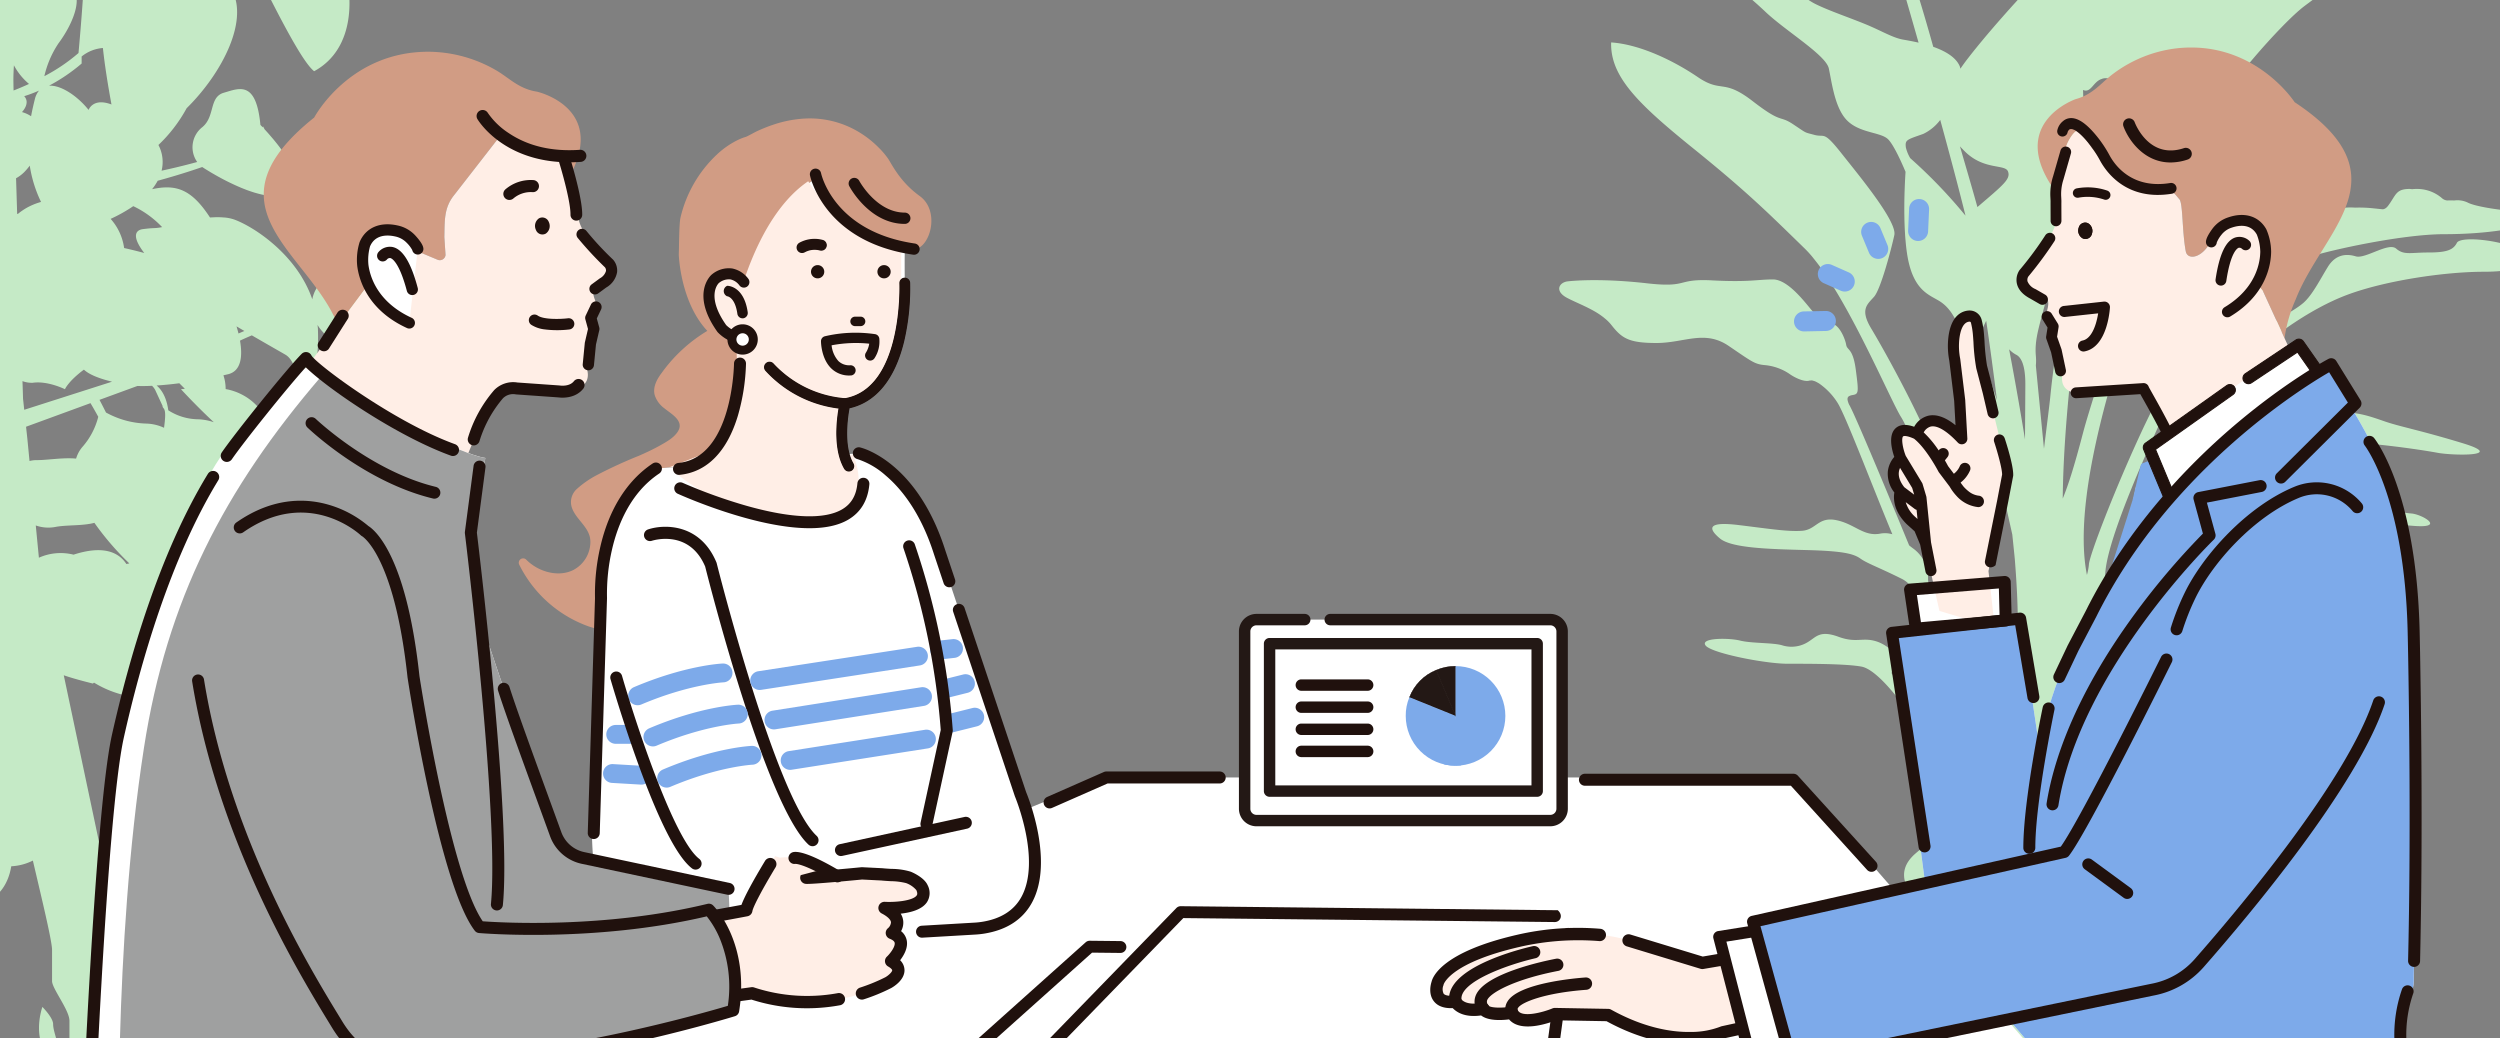
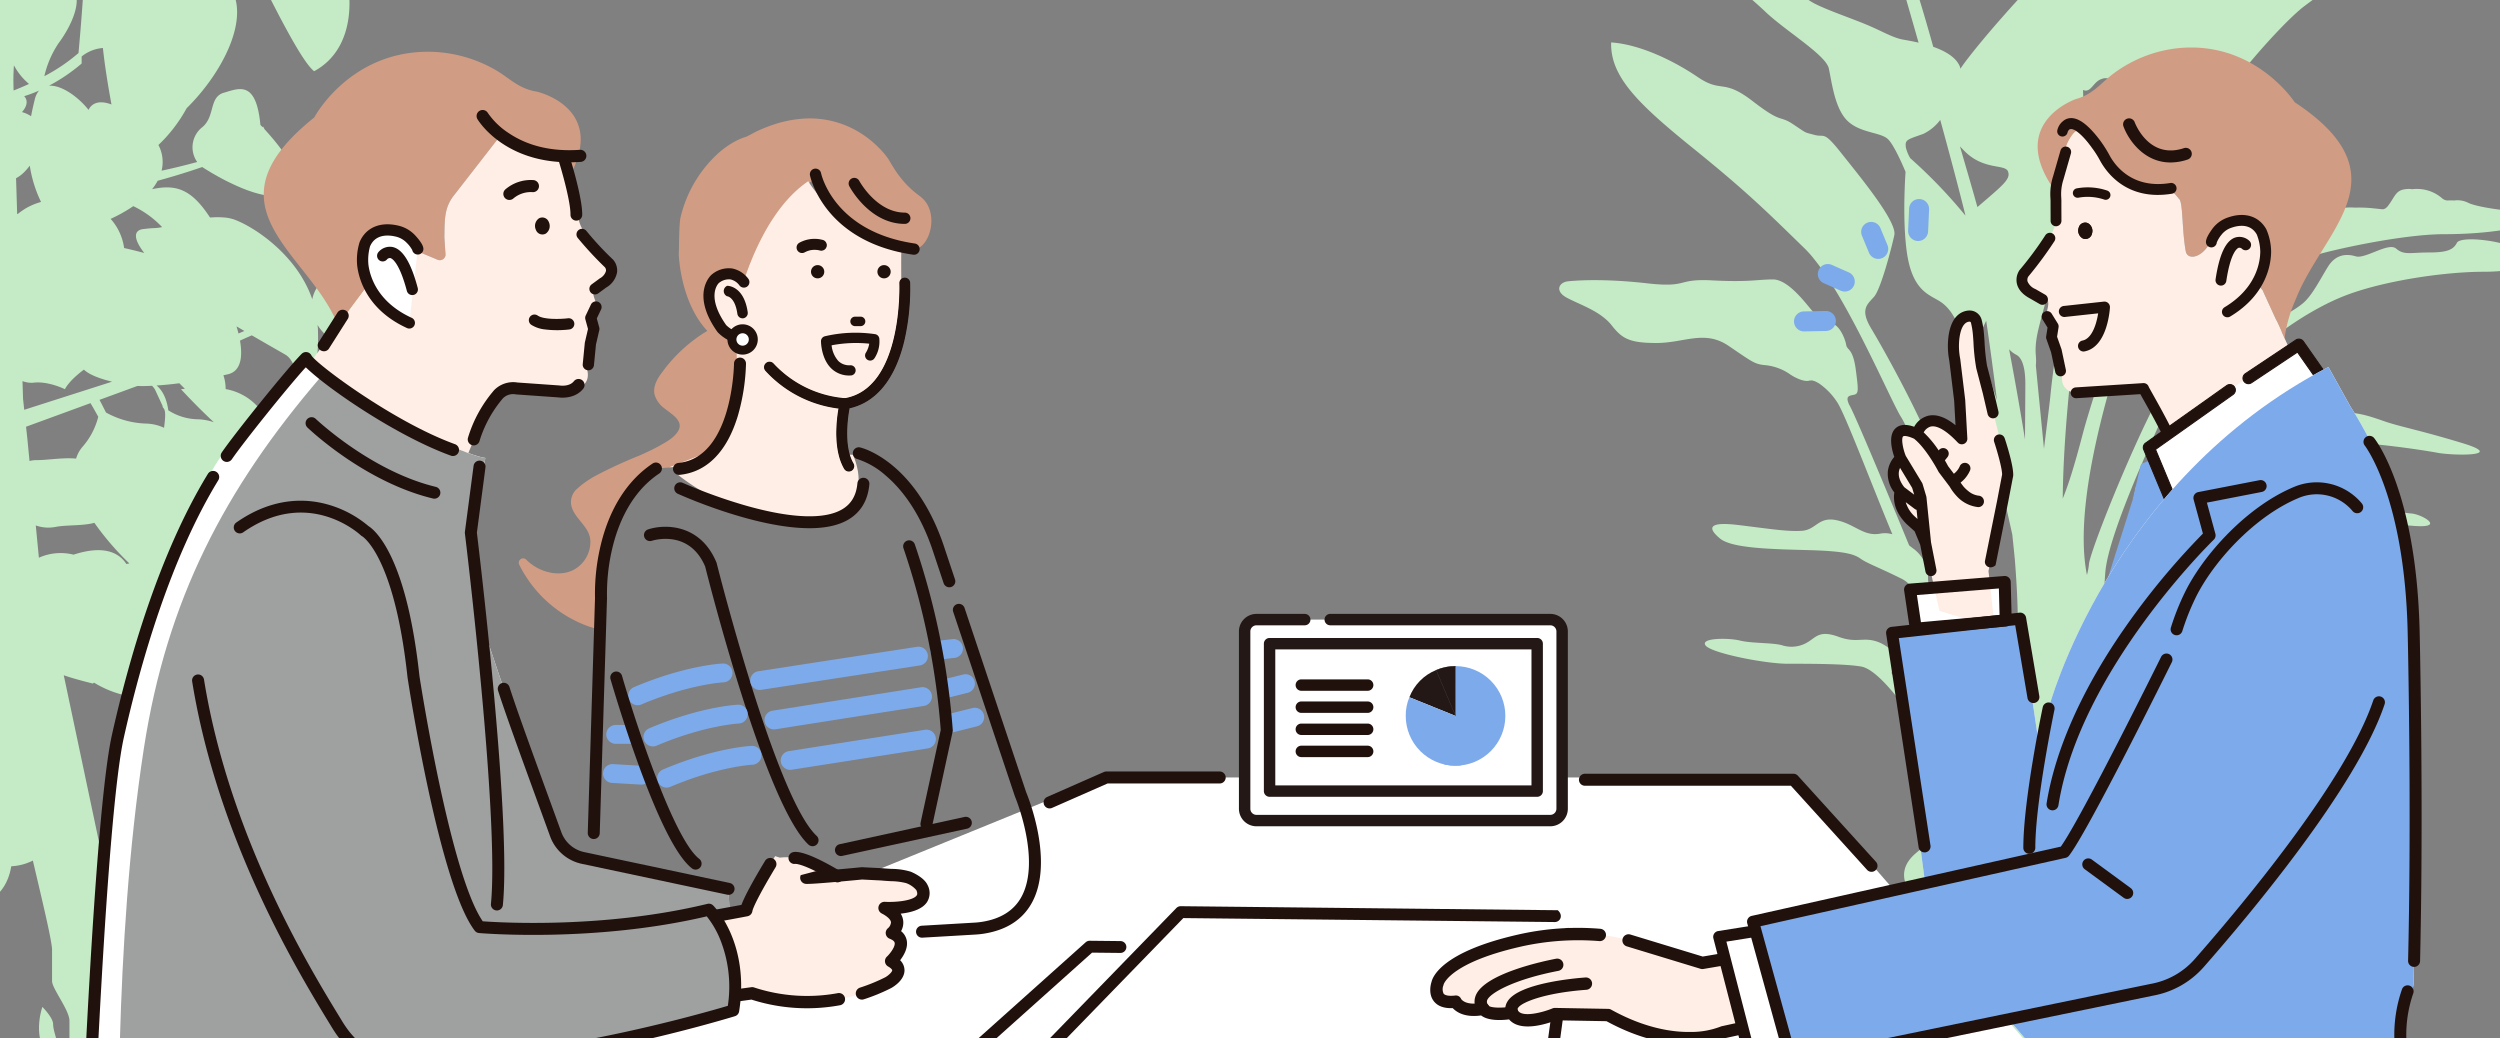
<svg xmlns="http://www.w3.org/2000/svg" width="722.442" height="300" viewBox="0 0 722.442 300">
  <rect x="0" y="0" width="722.442" height="300" fill="#808080" stroke="none" />
  <defs>
    <clipPath id="clip-path">
      <rect id="Rectangle_1143" data-name="Rectangle 1143" width="722.443" height="300" fill="none" />
    </clipPath>
    <clipPath id="clip-path-2">
      <path id="Path_5199" data-name="Path 5199" d="M364.07,228.979a13.86,13.86,0,0,0-7.72,7.857,13.411,13.411,0,0,0-1.049,5.39,14.393,14.393,0,1,0,14.392-14.392,13.994,13.994,0,0,0-5.623,1.145" transform="translate(-355.301 -227.834)" fill="none" />
    </clipPath>
  </defs>
  <g id="Group_994" data-name="Group 994" transform="translate(-72.904 -94.021)">
    <g id="Group_989" data-name="Group 989" transform="translate(72.904 94.021)">
      <g id="Group_988" data-name="Group 988" clip-path="url(#clip-path)">
        <path id="Path_5058" data-name="Path 5058" d="M16.229,356.376c4.835,0,21.664-4.438,32.908-7.559-.014.022-.633.585-1.623,1.554-4.049.476-12.7,2-18.247,6.624C21.817,363.2,10.023,386.178,9.4,392.383s4.343,13.657,10.55,13.038A17.017,17.017,0,0,0,22.213,405l.7-.2q.928-.261,1.913-.636l.732-.281a30.159,30.159,0,0,0,2.753-1.287l0,0A37.072,37.072,0,0,0,42.932,388.04c1.866-3.362,3.219-8.13,4.209-13.148q1.51,2.4,2.709,4.387c1.787,2.947,3.078,5.2,4.14,7.007.233.4.466.79.678,1.145l.364.6c.331.542.643,1.037.938,1.47l.124.174a13.384,13.384,0,0,0,.87,1.152l.062.078a7.384,7.384,0,0,0,.888.869l.145.121.945.6.168.076a6.783,6.783,0,0,0,1.142.429c2.67.764,7.676-1.531,10.284-5.715a22.663,22.663,0,0,0,21.38,5.1s2.48,1.244,9.313-1.244c3.326-1.207,6.042-4.925,6.831-9.908a15.645,15.645,0,0,0,6.25-1.651c2.455,10.541,5.544,23.206,5.544,25.828v9c0,2.175,5.028,8.381,5.028,11.488v14.122l-3.478-6.977c0-1.549-1.244-4.344-1.244-6.206s-3.1-4.963-3.1-4.963-3.34,9.232,2.327,14.893a16.69,16.69,0,0,1,2.281,3.952l-7.618-.276-.4-.247s-16.146-2.489-23.6-1.863-6.206,6.824-11.176,9.931-1.244,7.45-1.244,7.45,11.176-5.587,14.283-9.313c2.168-2.6,15.308-4.067,20.983-5.035L125.1,449.03c.121,7.214.105,17.367-1.149,22.813a79.473,79.473,0,0,0-1.725,9.77c-43.945,1.292-59.667,11.482-63.153,17.87-2.686,4.911-8.382,32.595-5.589,50.6,2.773,17.869,14.1,39.994,27.626,52.774v4.035c5.282,4.344,18.626,15.206,47.81,15.206s35.388-4.031,48.115-13.344V604.9c9.573-7.837,15.409-17.957,25.763-38.675,12.419-24.831,5.478-56.11,3.724-61.152-2.234-6.431-19.658-20.372-60.494-23.094.045-1.492.131-3.55.245-5.973.7-2.11,3.229-4.927,5.754-7.051a54.606,54.606,0,0,1,5.13-3.9c3.027,5.194,13.523,10.8,19.259,21.7,0-7.45,9.314-4.351,8.7-13.039-.445-6.227-6.607-8.621-10.078-9.487a11.764,11.764,0,0,0-1.368-10.807,28.781,28.781,0,0,0,11.62,3.757c6.571,27.582,47.132,26.763,53.223,19.018,6.827-8.694,1.236-20.488-14.283-28.557-7.167-3.729-16.17-4.395-23.806-4.052a15.133,15.133,0,0,0-5.377-11.475c-10.445-9.342-24.276-5.064-27.313-3.965v0c-.394.141-.627.236-.627.236l-.1.407a12.176,12.176,0,0,0-4.587-4.744l.091.052,5-6.7c1.382.633,6.57,3.045,14.493,7.264,4.19,2.238,5.6.309,5.62-3.208l23.563,21.833c2.3-13.234-14.595-29.655-25.978-33.468-.444-1.354-.906-2.644-1.342-3.783-3.1-8.069-8.069-13.657-16.137-17.381s-8.7,0-6.833,6.831c1.623,5.958,4.664,15.687,5.824,20.136l-6.923,6.923c-.462-.233-.764-.364-.764-.364,3.366-6.178-4.438-14.352-17.88-17.252-1.854-5.744-4.157-14.114-4.157-14.114L123.3,326.037c2.71.931,5.573,1.68,8.411,2.392l.331-.268a29.877,29.877,0,0,0,8.982,3.672c10.648-5.623,17.76-23.2,14.228-32.55,1.152-2.267,2.641-4.842,4.093-7.694,1.131,3.838,1.913,7.007,2.168,8.28.621,3.1,6.831,6.206,6.831,6.206s-3.724-3.1,3.726-4.961,15.518-16.764,14.9-27.94a13.477,13.477,0,0,0-1.273-4.819,83.352,83.352,0,0,1,7.48,10.408c-6.829-12.42-8.068-22.351-12.413-28.557a16.352,16.352,0,0,0-10.688-6.873,12.339,12.339,0,0,0-.64-3.983c.459-.108.975-.217,1.39-.319,3.7-.925,4.213-5.079,3.4-9.7q1.62-.76,3.421-1.525c5.019,2.919,8.831,5.068,9.785,5.639,3.107,1.863,3.726,8.687,3.726,8.687s6.206,1.863,5.587-16.137c-.014-.409-.079-.793-.109-1.2,4.794,8.021,18.659,9.8,32.549,9.265,12.565-.488,16.832-5.856,16.36-10.557a7.441,7.441,0,0,0-1.46-3.724c-3.1-4.97-10.553-11.794-31.041-11.794-13.922,0-17.229,5.725-17.928,9.4-4.456-12.948-16.92-21-22.583-23.058a11.858,11.858,0,0,0-2.586-.56l-.811-.055a20.38,20.38,0,0,0-2.168-.037l-.823.04-.59.03c-5.315-8.156-9.749-9.693-16.731-8.178a16.507,16.507,0,0,0,1.62-2.438c2.96-.807,7.833-2.211,12.863-3.966l.047.033.357.23.521.327.334.207.837.509.3.183c.36.214.745.44,1.157.673l.23.134a68.548,68.548,0,0,0,7.341,3.649l.291.117q.846.35,1.7.666l.509.177c.5.175,1,.342,1.506.495l.626.178c.462.128.916.245,1.375.35l.68.145c.433.083.857.15,1.28.207l.688.081c.41.04.807.05,1.2.055l.655,0a9.541,9.541,0,0,0,1.185-.131l.528-.072a7.181,7.181,0,0,0,1.546-.5,4.161,4.161,0,0,0,1.154-.78l.247-.3.472-.7.154-.4.174-.811.036-.419a6.367,6.367,0,0,0-.072-1.03l-.045-.331a13.11,13.11,0,0,0-1.09-3.077l-.175-.335c-.214-.423-.443-.852-.695-1.28l-.25-.419c-.247-.411-.506-.823-.78-1.23l-.253-.39c-.311-.45-.623-.895-.942-1.331l-.157-.219c-.764-1.03-1.544-2-2.277-2.874l-.3-.35-.735-.854-.341-.39-.578-.64-.309-.338-.109-.119-.456-.859-.076.291c-.417-.436-.669-.69-.669-.69-1.237-13.038-6.206-10.557-10.553-9.313s-2.486,6.831-6.21,9.931a7.373,7.373,0,0,0-1.506,10.091c-3.857,1.062-7.531,1.92-10.292,2.51a10.494,10.494,0,0,0-.912-7.428,42.841,42.841,0,0,0,8.149-10.619c10.338-10.176,18.469-25.935,12.633-34.912-4.383-6.745-8.981-11.794-14.431-15.639,4.9-2.743,8.732-6.541,8.739-10.383a15.938,15.938,0,0,1,4.452,4.3c4.966,8.069,19.867,41.6,25.454,45.938,14.9-8.068,11.1-30.791,3.726-40.977-6.083-8.4-16.208-12.58-25.287-14.683-4.514-4.561-16.182-5.194-18.792-5.18l-1.274.157a37.9,37.9,0,0,1-4.554-3.172l.088-.245,3.726-3.724a3.794,3.794,0,0,0,.862-3.133l4.813-6.7a40.765,40.765,0,0,1,4.692-.3,44.027,44.027,0,0,1,18.276,4.15c7.713,6.716,25.844,22.7,36.856,33.953,1.72,2.263,2.769,3.711,2.769,3.718s-.44-.8-1.263-2.162c3.46,3.621,6.036,6.636,7.028,8.5,13.038-6.824,3.729-29.176-16.141-39.114-15.388-7.69-26.644-8.3-30.958-8.192a42.325,42.325,0,0,0-16.567-3.645c-.836,0-1.684.05-2.536.1l7.687-10.688A63.846,63.846,0,0,1,184,57.768l.483.583s9.936,9.939,18.627,12.42,22.973.619,27.316.619c4.347,1.863,3.726,10.557,3.726,10.557,8.073.619,11.176-.619,6.21-7.45a10.411,10.411,0,0,0-4.021-3.533,91.258,91.258,0,0,0-15.595-11.055l-.135-.081-.022-.007c-6.6-3.54-10.091-3.75-11.892-5.194-2.427-1.936-8.63-6.524-11.23-8.441.452-.086.885-.174,1.295-.247,6.833-1.243,19.248,1.237,19.248,1.237,1.863-3.1,0-8.069-14.278-6.206-14.122,1.844-19.739,3.1-24.065,9.731l-8.829,3.081-2.466-8.258c.981-2.2,5.645-13.379,2.3-20.074a151.322,151.322,0,0,0-9.313-15.526c-6.138,12.27-7.392,28.761,6.341,35.738l1.982,8.525-1.572.55-5.835,7.574a43,43,0,0,0-3.4-6.68c-.367-1.637-1.516-5.18-4.812-6.591a47.586,47.586,0,0,1-5.312-2.394l-2.356-1.8a16.217,16.217,0,0,1-2.886-3.871c-3.1-5.587-13.66-6.831-29.178-6.831s-28.558,6.213-26.7,20.488c0,0,25.451-.619,41.6-.619l.2,0c1.228,5.753,3.353,15.665,4.62,21.569.108.521.239,1.041.36,1.565a23.228,23.228,0,0,0-2.7-.161c-11.176,0-18.007,12.413-11.176,19.864a20.317,20.317,0,0,1,4.963,11.167l-3.311,3.992a8.534,8.534,0,0,0-6-4.216V107.4l0,.43a7.078,7.078,0,0,0-1.241-.124s-2.677-3.521-9.094-3.878c-1.687-1.87-8.709-8.847-19.463-8.847-12.419,0-22.351,1.863-22.351,4.969,0,2.179,9.5,2.532,19.027,4.911-3.4.724-8.294,2.23-9.094,5.02s-2.6,11.121-3.795,16.793l-3.38-2.553a58.122,58.122,0,0,0,4.694-6.163C69.007,112.373,58.45,122.3,58.45,122.3s-.619-2.481-6.206-.619-9.94,6.206-6.833,15.518c0,0,2.481-5.587,9.931-5.587,3.329,0,6.9-2.725,9.838-5.741l4.395,3.638-.568,2.722a12.613,12.613,0,0,0,3.731-.1L78.619,137a36.493,36.493,0,0,0,.938,4.232c1.4,0,2.743-.037,4.09-.066l7.2,5.96c0,1.157.531,8.752,1.029,16.334-.388.545-.788,1.069-1.145,1.68-3.376,5.794-2.576,11.568,2.008,15.9v20.816l-.145-.081S70.87,199.3,71.489,219.16a58.451,58.451,0,0,0,4.478,19.863c-3.045,1.4-6.581,3.531-7.585,6.213-1.863,4.97,0,11.176,8.694,9.313l2.02-9.418c4.923-3.045,9.872-8.43,13.646-14.428v.055c0,1.768.058,3.688.142,5.682-4.875,3.409-7.3,7.726-8.358,15.628-.683,5.137,2.6,9.132,5.676,11.685-9.662,4.584-10.4,13.01-8.782,16.255,1.863,3.724,15.526,3.106,15.526,3.106,0,.8.066,1.827.164,2.962l-1.407.138c-14.407,1.2-23,14.588-26.353,26.7.072-1.357.145-2.783.276-4.347.619-7.45,8.694-26.694,8.694-26.694-6.831,4.969-8.076,0-13.664,3.106s-22.968,11.176-23.587,14.9.619,11.794-1.244,14.9S36.1,321.6,38.58,325.331c2.165,3.238,8.069,6,9.575,6.672l-.222.869c-5.635-4.609-12.7-8.24-19.9-6.3a14.394,14.394,0,0,0-3.2,1.309l-.8.5a14.087,14.087,0,0,0-1.88,1.42l-.652.617a15.283,15.283,0,0,0-1.7,2.082l-.222.3a18.994,18.994,0,0,0-1.546,2.922,26.554,26.554,0,0,0-1.509,4.864,19.809,19.809,0,0,0-5.868,4.609c-8.687,9.931-11.176,18-10.55,23.587A65.679,65.679,0,0,0,16.16,355.915Zm61.9-223.7-1.739-1.313c.542-.142,1.095-.3,1.659-.47.012.611.043,1.2.081,1.784M170.795,56.8l17.331-8.149-4.8,1.142c1.539-.436,3.409-.959,5.4-1.492-3.7,2.153-5.882,4.853-5.62,7.352a70.89,70.89,0,0,0-12.26,1.19Zm2.422,168.407c.771.455,1.532.9,2.274,1.336-.585.243-1.142.486-1.7.726q-.257-1.036-.575-2.063M157.785,450.124l-5.875-.073,2.274-10.876-.121.014c4.071-.685,7.913-1.892,10.554-3.966a10.547,10.547,0,0,0,1.4-1.309c-.742,5.653-.2,11.816,3.957,16.453-2.837-1.364-6.806-1.728-12.187-.243m-10.836,12.259c.184-3.66.36-7.133.476-9.858l10.807-1.292a11.359,11.359,0,0,1-.374,8.858,2.932,2.932,0,0,0-1.473,2.291Zm-.114-22.461c1.556-.072,3.15-.188,4.756-.377l-.131.014-2.391,10.455L147.527,450c.036-.993.058-1.815.058-2.325a62.33,62.33,0,0,0-.749-7.749M116.144,157.083a6.047,6.047,0,0,0-1.2,2.473c-.341,1.368-.745,3.035-1.09,4.927a9.181,9.181,0,0,0-2.634-1.2s2.542-2.553.647-4.592a40.42,40.42,0,0,0,4.275-1.607m13.408-41.457a47.566,47.566,0,0,0-.324,6.06c0,5.458-1.185,19.223-1.666,24.533a51.672,51.672,0,0,1-9.874,6.693,28.456,28.456,0,0,1,4.09-9.5c3.724-4.963,7.45-13.031,3.724-16.137-.872-.728-2.618-.889-4.7-.583a14.323,14.323,0,0,0,3.139-8.506l2.525-3.106c.7.145,1.751.348,3.088.545m5.056,29.14c.535,5.063,1.477,10.876,2.479,16.323-5.389-2.041-6.614,1.575-6.614,1.575-3.208-4.012-7.963-7.221-11.437-7a51.615,51.615,0,0,0,9.429-6.407l-.007-2.03a11.038,11.038,0,0,1,6.151-2.458m8.75-82.223c-2.512-2.5-6.286-5.807-9.408-8.458a194.612,194.612,0,0,1,21.6,1.859l-.15.1c.947.014,4.308,6.315,4.737,8.8l.211-.045L152.4,75.122a53.831,53.831,0,0,0-9.039-12.58m8.352,133.978a12.107,12.107,0,0,1-2.146.288,31.785,31.785,0,0,0-3.231.283c-2.008.174-3.776,1.706.222,6.919-2.2-.6-4.2-1.083-5.816-1.433a15.883,15.883,0,0,0-3.9-8.432,43.861,43.861,0,0,0,6.544-3.674,27.971,27.971,0,0,1,8.327,6.049m1.82,52.964c-.125-.073-.339-4.623-3.4-7.185,2.109-.138,4.314-.357,6.558-.65l1.6,1.6c-.386.052-.726.066-1.119.124,0,0,4.372,4.787,9.494,9.539a15.633,15.633,0,0,0-4.53-.85,16.3,16.3,0,0,1-8.6-2.576m-18.04.611c-.787-1.572-1.43-2.812-1.874-3.652l10.957-4.013c1.28.055,2.722.026,4.221-.046a4.609,4.609,0,0,1,.921,1.207l2.237,4.828c-.288-.193-.229-.1.247.542.6.793.43,2.86.069,5.558a12.926,12.926,0,0,0-5.035-1.216A25.581,25.581,0,0,1,135.49,250.1m-20.281,32.638a10.853,10.853,0,0,0,5.951.378c3.362-.56,7.716-.239,10.986-1.135a80.709,80.709,0,0,0,10.1,11.729l-.857.167c-2.409-3.724-7.171-5.322-15.247-2.7h-.037a15.357,15.357,0,0,0-9.989.883l-.007-.026ZM112.4,254.213l18.62-6.817c.457.757,1.233,2.086,2.247,3.947a20.938,20.938,0,0,1-4.656,8.794,9.188,9.188,0,0,0-1.746,3.284c-3.855-.352-8.135.44-11.291.44a7.975,7.975,0,0,0-2.172.259l-.63-6.479Zm-1.033-13.182a7.569,7.569,0,0,0,2.962.479c4.35-.624,9.313,1.863,9.313,1.863s.938-2.284,5.478-5.66c1.561,1.477,4.551,2.605,8.127,3.485l-25.371,8.119v.026l-.342-3.183s-.062-1.909-.167-5.128m-1.856-58.621a10.645,10.645,0,0,0,2.336-1.746,17.226,17.226,0,0,0,1.623-1.9,36.785,36.785,0,0,0,3.26,10.485,19.29,19.29,0,0,0-3.6,1.411,17.44,17.44,0,0,0-3.157,2.11l-.145-.16c-.1-3.254-.2-6.455-.295-9.543Zm-.771-28.448c0-1.251.059-2.689.15-4.2a18.117,18.117,0,0,0,4.362,5.391q-2.074.96-4.459,1.9l-.009-.459-.017-.735-.012-.714-.007-.4Zm-8.618-14.711c-1.684,1.884-3.5,3.74-4.114,3.74H91.773l-2.753-2.081a65.521,65.521,0,0,0,11.1-1.659M83.973,340.006a85.453,85.453,0,0,1,16.815-6.265l-.007-.026a11.682,11.682,0,0,0,2.372,2.463c.312.233.952,2.044,1.72,4.551a38.323,38.323,0,0,0-12.9.119c-2.212.4-5.035-.079-8-.843m-23.66,1.469.05.692-.029.1.036,0a27.267,27.267,0,0,0,.863,6.032l-.324-1.262a17.922,17.922,0,0,0-1.38-1.466,67.1,67.1,0,0,0-9.557-10.954c.121-.616.242-1.23.368-1.856,5.784,1.187,12.191-4.689,15.559-8.054,2.714-2.714,3.122-6.1,3.38-10.612,1.6-.324,10.443-2.32,12.139-7.4,1.863-5.587,3.106-4.343,7.45-6.824l-.683.357,12.528,9.749c.6,3.58,1.026,6.338,1.026,7.262,0,1.106,0,2.46-.093,3.842-.269,2.651-.816,5.278-1.936,6.4-.888.888-.836,2.277-.3,3.729a109.732,109.732,0,0,0-19.589,7.607c-4.908-1.535-9.734-3.26-12.675-2.932a7.9,7.9,0,0,0-6.831,5.587m-10.819,14.13c.095-1.535.16-2.805.2-3.733,2.791-2.681,4.907-4.583,4.921-4.595.957-.273,1.784-.509,2.5-.716l.455-.128.593-.17a28.533,28.533,0,0,1,3.859,4.677l-.493-1.483-.1-.39c.181.63.421,1.249.647,1.867a14.715,14.715,0,0,0-5.658,2.822,4.141,4.141,0,0,0-2.309.131,20.985,20.985,0,0,0-4.613,1.718m-.975-89.881L67.763,238.4l6.207-4.963c-13.038-2.481-31.666,9.931-25.451,32.283" transform="translate(-104.872 -130.897)" fill="#c5eac6" />
        <path id="Path_5059" data-name="Path 5059" d="M573.976,425.315a201.51,201.51,0,0,0-.278-35.624c0-1.118,2.227-2.783,0-6.68-1.167-2.041-5.495-5.141-13.433-7.641,3.543-4.262,7.077-8.2,9.995-11.062,3.068.348,7.053,1.495,12.088,2.831,9.465,2.5,13.359,6.679,13.359,6.679s1.113-.836-.278-4.176-1.949-.557-4.455-3.061-4.176-1.392-5.845-2.507c-1.036-.689-6.676-2.02-11.275-3a13.237,13.237,0,0,1,1.254-.893c5.845-3.621,16.979-1.392,23.1-1.392s8.907,1.951,13.08,3.061,7.516,0,10.3-.836-2.506-2.782-5.291-2.5a17.189,17.189,0,0,1-8.627-1.946c-1.948-1.112-6.124-1.4-8.35-1.112s-6.128-1.116-11.693-2.234c-4.274-.854-10.513,2.244-16.711,7.249-1.457-.291-2.586-.5-3.05-.562-1.951-.279-5.567,0-5.567,2.225s-1.115,3.618-6.122,8.627a30.931,30.931,0,0,0-2.461,2.91q-3.381-.727-7.372-1.264c3.316-7.436,7.357-16.22,9.818-20.57,4.731-8.352,13.362-23.662,14.2-24.493s9.465-2.781,12.528-3.063,7.792-3.621,12.523-3.621A87.862,87.862,0,0,0,611,319.265c3.622-.836,4.733-3.34-2.781-3.9s-18.923,0-21.989,0-4.175,1.672-7.238,3.342-2.784,1.112-7.234,1.945-5.015,3.621-5.015,5.292,1.4,1.948-4.728,11.131c-3.557,5.335-8.415,12.062-11.873,16.779.111-.37.191-.633.191-.633,1.945-12.808,20.6-50.937,23.938-57.059s13.361-10.58,19.764-10.58,5.563,0,10.855-1.943,4.728-1.4,7.794-.279a92.483,92.483,0,0,0,20.873,3.894c8.63.557,1.949-3.343-1.11-3.615s-10.3-1.4-12.806-2.509-8.627-4.174-11.97-5.007-6.958,3.064-11.412,2.225-5.009,1.948-8.9,3.061c-3.7,1.057-9.152.649-14.222,1.555,1.88-3.378,3.367-5.955,4.2-7.121a30.979,30.979,0,0,1,24.492-13.08c14.2-.557,33.684,2.5,38.136,3.336s20.037,1.115,7.236-2.779-18.09-4.736-22.823-6.4-6.959-2.233-10.579-2.5-3.894-.557-8.9-1.672-10.022-1.111-13.082,3.34-3.343,9.183-8.352,9.462-8.071,2.783-9.741,7.516-3.064,8.63-8.352,17.813c-4.619,8.025-14.762,27.305-18.18,32.979l.091-1.526c4.733-23.1,24.213-69.584,33.4-79.047s21.987-18.653,33.12-22.825,28.391-6.68,39.527-6.68,14.749-2.785,10.855-5.843-17.534-4.73-18.65-2.507-3.34,2.785-8.35,2.785-6.957.836-9.183-1.113-8.906,3.061-11.692,2.225-5.846-.558-8.07,3.061-4.456,8.073-6.962,10.3-6.4,3.9-11.133,7.516-9.743,3.061-13.637,5.286-2.506,9.191-4.457,12.247-14.749,31.458-18.368,42.312-9.464,25.05-9.464,28.668c0,.324-.062,1-.171,1.951a114.846,114.846,0,0,1-.105-20.038c1.115-13.917,21.15-54.284,23.938-60.965s6.4-8.35,9.74-10.019,19.762-18.371,25.886-20.322,26.442-6.4,38.411-6.4,23.1-1.669,27-4.173-4.179-2.5-6.407-2.5-11.412-1.118-13.916-2.5a6.939,6.939,0,0,0-3.867-.564,13.145,13.145,0,0,0-1.933,0,2.644,2.644,0,0,1-1.434-.554,11.011,11.011,0,0,0-7.516-2.783,10.365,10.365,0,0,0-1.23.069l-.712-.069c-3.616,0-3.9,1.394-5.566,3.9-.837,1.256-1.259,1.81-2.169,1.981-.8-.066-1.794-.184-3.129-.316a36.814,36.814,0,0,0-4.884-.164,19.47,19.47,0,0,0-8.975,1.5l-.813.741c-8.932-1.076-14.366.253-16.226,2.376-1.949,2.23-6.4,4.733-11.688,7.8s-4.458,7.794-4.733,16.425a391.774,391.774,0,0,0-18.649,34.509C546.713,276.4,539.2,296.162,539.2,298.39a16.651,16.651,0,0,1-.57,3c-2.323-11.653-.272-28.944,5.86-51.43,7.515-27.556,16.141-53.444,18.368-58.731s6.125-11.97,10.579-20.875,21.429-28.392,28.111-33.4c1.805-1.352,4.642-3.451,7.9-5.892l0,.006.278-.209c1.486-1.113,3.048-2.292,4.652-3.514l.17-.127c7.807-5.94,16.311-12.669,19.295-16.151,5.01-5.845-1.392-9.744-4.176-6.961-1.05,1.054-2.657,2.542-4.475,4.137v0c-.711.623-1.454,1.263-2.208,1.9l-.377.316c-.6.5-1.21,1-1.811,1.487l-.627.5c-.528.421-1.046.82-1.553,1.207l-.649.493c-.682.506-1.339.978-1.938,1.378a14.534,14.534,0,0,1-1.669.955l-.367.158c-.452.206-.9.4-1.362.558l-.322.1c-.486.151-.974.291-1.469.406l-.227.043c-.528.108-1.06.2-1.6.272a50.9,50.9,0,0,1-6.623.292c-5.013,0-5.013,1.951-6.683,4.73-1.2,1.994-1.838,2.853-5.994,4.508.423-1.52.823-2.95,1.217-4.281.131-.443.263-.867.394-1.285l.223-.709c.2-.6.4-1.159.606-1.69l.2-.514c.2-.488.4-.944.617-1.358l.085-.181a9.43,9.43,0,0,1,.749-1.187l.207-.256a4.4,4.4,0,0,1,.863-.843c.931-.644,1.853-1.256,2.828-1.873,2.8-1.766,6.073-3.583,11.647-6.475,7.515-3.9,8.627-11.416,10.021-16.423s2.227-5.568,4.734-6.955,2.5-3.622,3.057-8.637,4.733-12.524,10.577-25.047,1.4-16.146-4.451-18.925-18.929,1.111-26.165,2.507a35.846,35.846,0,0,0-6.771,1.836l-.047.022c-.551.229-1.063.472-1.536.725l-.177.1a14.187,14.187,0,0,0-1.213.762l-.23.161c-.36.266-.714.548-1.057.849l-.247.206c-.41.364-.82.754-1.247,1.181s-.859.83-1.286,1.216l-.41.352c-.3.262-.607.522-.918.768l-.456.361c-.322.25-.653.5-.993.744l-.407.295c-.419.3-.853.6-1.309.9-1.5,1.007-3.219,2.08-5.355,3.432a17.285,17.285,0,0,0-3.142,2.523,16.335,16.335,0,0,0-1.647,1.991l-.187.269a29.906,29.906,0,0,0-2.224,4.049c-.291.608-.573,1.2-.872,1.743a4.766,4.766,0,0,1-.832,1.02l-.252.253a12.7,12.7,0,0,1-1.033.827l-.752.528h0c-3.477,2.312-8.914,4.593-11.331,6-2.753,1.6-3.244,3.406-4.264,5.705-.22.488-.45.99-.744,1.528-.276.508-.535.922-.791,1.308l-.213.3a8,8,0,0,1-.788.968,15.02,15.02,0,0,1-4.333,2.71,18.428,18.428,0,0,0-5.852,4.862h0l-.019.023c-.239.3-.452.58-.663.873a14.592,14.592,0,0,0-.978,1.479c-.163.295-.378.633-.62,1l-.509.721-.3.424c-.272.37-.57.76-.889,1.162l-.065.085c-.35.44-.721.9-1.113,1.368a80.1,80.1,0,0,1-6.521,6.929c-2.723,2.543-4.72,7.572-5.79,12.544l-.029.148c-.239,1.131-.423,2.241-.561,3.337l-.095.754a31.541,31.541,0,0,0-.2,3.26,18.237,18.237,0,0,1-.17,2.273l-.116.791c-.086.542-.18,1.09-.292,1.647-.065.322-.127.646-.2.981-.094.434-.193.875-.295,1.318-.073.329-.147.652-.223.984l0,0c-.276,1.2-.539,2.425-.778,3.651-6.148,6.557-13.828,15.068-19.643,22.581-.764.991-1.444,1.938-2.067,2.853l-.165-.617c-1.092-2.723-4.318-4.511-7.687-5.7-3.428-12.324-6.772-22.787-8.814-28.646l.007-.006a50.892,50.892,0,0,0-1.876-4.905c-3.063-5.568-3.339-7.791,1.115-10.3.591-.329,1.119-.583,1.6-.8l.158-.066c.354-.155.675-.282.971-.4a12.663,12.663,0,0,0,1.175-.509l.013-.006.7-.5.019-.013,0,0c.693-.712.936-1.941.936-4.935a9.584,9.584,0,0,1,2.781-7.243l.61-.711.144-.173a18.857,18.857,0,0,0,1.641-2.343l.017-.032c2.372-4,4.546-11.166.094-22.9a60.822,60.822,0,0,0-7.25-13.933v0L488.2,50.3a51.413,51.413,0,0,0-5.8-6.781l-.2-.2q-.995-.973-2.03-1.9l-.049-.045c-.731-.656-1.479-1.3-2.243-1.938l-.06-.047q-1.018-.842-2.077-1.674l-.713-.561c-.482-.377-.974-.754-1.467-1.131-.329-.25-.659-.5-.993-.752l-.856-.643c-.422-.316-.834-.63-1.266-.947-1.162-.865-2.3-1.672-3.419-2.45-.772-.539-1.536-1.062-2.3-1.574l-.229-.158,0,0c-5.6-3.78-10.908-7.044-16.425-11.378-.486-.383-.977-.785-1.467-1.184-.921-.752-1.843-1.516-2.779-2.346l-.764-.693c-1.136-1.024-2.279-2.089-3.451-3.26l-.063-.06C429.378.4,422.871.008,412,0c-.725,0-1.469,0-2.233,0-12.249,0-11.416,10.021-7.8,16.976s5.288,9.465,5.564,15.031,2.231,8.35,2.506,12.524,1.67,7.24,9.741,16.7,12.8,11.137,18.929,13.638a11.7,11.7,0,0,1,1.817.925h0a5.589,5.589,0,0,1,2.428,2.666,8.764,8.764,0,0,1,.268,4.206c-.034.381-.063.751-.063,1.112,0,2.779,4.176,10.3,9.189,17.532s10.853,7.8,15.588,8.079a13.012,13.012,0,0,1,1.863.237l.444.105a8.734,8.734,0,0,1,1.076.335l.338.142a5.209,5.209,0,0,1,.951.567l.069.047a3.772,3.772,0,0,1,.751.813l.009.02a3.469,3.469,0,0,1,.432.957l.053.183a4.417,4.417,0,0,1,.135,1.052c0,2.225-.554,3.336-.554,6.119s2.5,3.618,8.9,1.392c0,0,3.334,11.3,7.578,26.219-1.928-.45-3.593-.722-4.518-.89-3.063-.56-6.122-2.507-10.856-4.454s-10.573-3.9-14.471-5.845-10.855-8.073-17.537-15.031-8.073-4.733-12.8-4.733c-7.513-6.68-19.762-13.915-21.432-9.462s6.682,13.359,13.084,14.756a14.421,14.421,0,0,1,2.352.775h-.007a28.413,28.413,0,0,1,2.622,1.263l.036.019a83.853,83.853,0,0,1,11.7,8.1l.124.1c.893.722,1.764,1.443,2.6,2.153l.269.227c.8.688,1.575,1.358,2.293,2l.217.2c.725.652,1.411,1.282,2.017,1.857,5.845,5.573,17.535,12.528,18.371,16.422.384,1.788.78,4.346,1.434,6.935l.026.115v0c.768,3.009,1.9,6.052,3.825,7.984,3.619,3.618,9.464,3.34,11.691,5.289,1.649,1.444,4.051,6.829,5.193,9.542-.081,1.257-.16,2.7-.224,4.281l0,.088c-.065,1.592-.112,3.306-.129,5.094l0,.289q-.007,1.111,0,2.254l.012.8c.009.6.02,1.2.04,1.8.009.319.022.64.035.957q.032.855.081,1.7.026.479.057.959c.039.594.088,1.18.141,1.769l.072.817c.086.842.181,1.677.3,2.481,1.67,11.694,6.957,12.252,10.021,14.474s4.452,5.571,6.4,10.3c2.927,7.116,11.193,43.887,14.044,56.759.455,4.35.714,6.978.714,6.978.655,8.186.827,13.463.854,16.439-.522,1.188-.854,1.935-.854,1.935l.265,10.7a22.673,22.673,0,0,1-3.058-5.97c-3.34-10.3-8.909-23.1-15.866-42.585s-19.484-41.473-22.827-47.04-1.111-6.959.837-9.185,5.009-13.916,5.846-17.81-10.021-16.981-15.31-23.665-4.733-4.451-7.789-5.289-1.952-.273-6.127-3.058-3.061,0-11.692-6.68-8.9-2.225-15.865-6.958-16.7-9.465-25.05-10.023c-.233,8.146,5.2,14.94,16.251,24.427l.38.324q1.305,1.12,2.717,2.286l.654.544c1.086.9,2.2,1.811,3.378,2.76,15.865,12.8,21.711,18.65,32.565,29.227a31.118,31.118,0,0,1,2.208,2.411l.606.767c.568.709,1.138,1.437,1.713,2.235l.511.728c.634.9,1.269,1.827,1.906,2.808l.279.44q1.1,1.72,2.2,3.552c8.225,13.794,16.009,31.949,18.421,35.764,3.34,5.288,9.461,25.054,16.7,43.422,6.557,16.636,9.664,36.861,11.025,51.709-2.749-5.75-6.3-13.575-9.766-21.36-.455-1.216-.889-2.365-1.259-3.346-3.9-10.3-8.909-20.043-8.909-23.663a10.45,10.45,0,0,0-4.451-8.9c-.36-.263-.692-.532-1.018-.8-6.219-15.106-16.044-38.714-17.354-40.676-.833-1.946-.558-2.5,1.115-2.782s1.67-.836.833-7.239-2.506-5.571-2.781-7.24-1.949-5.846-4.176-6.119-3.622-1.392-5.567-3.621S452.357,216,447.9,216s-6.958.833-17.537.273-6.677,2.228-18.925.839-20.317-.839-22.823-.56-3.9,2.785-.282,4.736c2.3,1.237,5.617,2.481,8.516,4.223l-.032-.016a20.4,20.4,0,0,1,2.094,1.44l.443.361a12.418,12.418,0,0,1,1.784,1.779c3.06,3.9,5.009,5.292,13.082,5.292s13.915-3.893,20.874.836,7.515,5.288,10.579,5.566a15.2,15.2,0,0,1,6.958,2.5c1.115.836,4.175,2.51,5.845,1.953l.654-.045.25.05.532.158.347.14.534.285.407.232a19.329,19.329,0,0,1,5.348,5.578c2.292,3.565,9.7,23.191,15.854,38.021a7.423,7.423,0,0,0-3.606-.165c-4.73.833-7.236-2.786-12.525-3.9s-5.843,2.786-10.019,3.064-9.185-.557-18.372-1.672-8.63,1.115-5.291,3.894,14.2,3.065,25.051,3.343,13.641,1.115,15.59,2.5,5.286,2.507,11.965,5.847c1.953.978,3.716,3.168,5.35,6.068a87.723,87.723,0,0,1,5.64,13.316c1.661,4.7,3.254,9.624,4.879,14.021,2.924,7.915,6.8,23.354,9.73,36.764q-1.694.3-3.228.63c-8.569-15.829-19.159-34.453-20.69-36.837-2.506-3.894-3.618-5.846-4.454-6.4s.836-2.5,2.781-2.5-3.058-5.571-7.233-6.961-5.845.554-11.137-1.39-6.4,0-8.627,1.39a9,9,0,0,1-7.513,1.118c-2.506-.836-8.909-.564-12.249-1.4s-11.691-.836-10.021,1.4,17.256,5.284,23.659,5.284,16.977,0,21.432.836,12.249,10.3,18.651,21.432c2.924,5.088,7.706,15.287,12.04,24.86-8.4,2.343-12.682,5.594-15.124,7.712-3.286,2.85-3.9,5.845-2.786,8.9s-2.506,10.859.837,39.528,17.532,77.935,17.532,77.935c5.17,4.488,15.395,6.834,25.44,6.908h.023c1.3.006,2.584-.019,3.862-.089h.039c1.267-.069,2.513-.177,3.74-.316l.1-.013c1.171-.138,2.31-.316,3.425-.525l.265-.045c1.034-.2,2.027-.437,3-.7l.459-.114c.882-.25,1.709-.538,2.519-.843l.627-.211c.731-.292,1.394-.624,2.051-.96l.712-.338a17.433,17.433,0,0,0,1.693-1.118l.626-.419a11.574,11.574,0,0,0,1.807-1.779c10.576-28.111,17.256-63.461,18.926-82.388M556.455,312.864c3.92-6.63,8.3-14.625,12.083-21.553a14.721,14.721,0,0,0,.719,2.346c1.4,3.34-.557,6.119-1.391,9.183s-9.741,18.1-13.082,26.162c-2.1,5.072-4.97,13.005-8.333,20.414.174-1.909,2.294-23.528,10-36.552m-7.846-147.553a18.023,18.023,0,0,1,.913-1.9l.209-.352c.3-.515.614-1.018.954-1.5l.224-.316a12.684,12.684,0,0,1,2.76-2.842,4.311,4.311,0,0,1,1.953-.857c1.975-.2,4.37,1,6.885,2.017-.184,5.564,1.184,11.39,3.132,14.4,3.061,4.736-3.339,8.909-5.284,15.31s-19.768,59.289-22.824,70.977c-2.749,10.5-4.377,15.379-5.889,19.089.272-30.106,6.634-69.732,8.953-83.387,2.5-14.752,6.4-25.329,7.515-29.226a13.645,13.645,0,0,1,.5-1.418m-20.546,51.517c2.506-11.134,8.909-33.124,9.741-45.371l-.242-.551c.131-2.428.091-5.784-.057-9.655,2.281,1,2.9-2.346,5.317-3.15a3.125,3.125,0,0,1,3.9,1.244v0a2.516,2.516,0,0,1,.232.962l.009.19a3.309,3.309,0,0,1-.243,1.218l-.324.741-.071.155c-.38.81-.852,1.716-1.4,2.884h.006a69.506,69.506,0,0,0-4.616,14.034c-2.506,10.58-10.3,50.1-12.246,70.141-.23,2.386-1.095,9.107-1.848,15.255-.827-8.445-1.84-18.769-2.352-24.05a14.072,14.072,0,0,0,.017-2.621c-.56-5.845,1.669-10.3,4.176-21.429m-40.492-35.866a11.14,11.14,0,0,1-1.262-3.1c-.278-2.225.282-2.228,5.012-3.9a13.367,13.367,0,0,0,4.924-4.052c2.664,9.7,5.255,19.418,7.3,27.672a145.864,145.864,0,0,0-15.976-16.625m19.9,52.294c0-1.194.968-2.979,2.053-5.3,1.079,7.211,2.133,15.12,3.112,22.941-2.4-7.214-5.164-15.907-5.164-17.642m-.486-38.155c-1.636-5.906-3.356-11.695-5.045-17.544q.669.721,1.364,1.414c5.566,5.563,11.688,3.622,12.524,5.847.823,2.185-1.352,3.868-8.842,10.282m9.16,41.095a7.751,7.751,0,0,0,1.91,1.508c2.506,1.111,2.781,5.843,2.781,8.632,0,1.144-.046,8.1-.1,15.908-.823-5.1-2.405-14.553-4.59-26.048" transform="translate(64.445 -135.249)" fill="#c5eac6" />
        <path id="Path_5060" data-name="Path 5060" d="M582.393,250.209H382.456L94.541,367.59H684.628Z" transform="translate(-63.416 -25.534)" fill="#fff" />
        <path id="Path_5061" data-name="Path 5061" d="M440.3,278.011l-5.445,38.933-35.247-.377-2.763,10.344L263.7,325.489,304.51,288.97l15.9.17,11.4-12.2s108.513-.593,108.5,1.069" transform="translate(10.758 -13.856)" fill="#fff" />
        <path id="Path_5062" data-name="Path 5062" d="M424.965,319.042l-139.991-1.5a1.812,1.812,0,0,1-1.322-.555,1.691,1.691,0,0,1,.024-2.339l36.958-38.05a1.773,1.773,0,0,1,1.289-.534l108.9,1.164a.076.076,0,0,1,.043.017c1.716,1.526.626,3.418-.9,3.4L322.648,279.5l-33.665,34.658,136.86,1.463c1.743,1.529.65,3.434-.878,3.418" transform="translate(19.307 -14.195)" fill="#20110d" />
        <path id="Path_5063" data-name="Path 5063" d="M398.943,325.879l-136.109-1.454a1.752,1.752,0,0,1-1.617-1.1,1.691,1.691,0,0,1,.453-1.876l42.44-37.992a1.781,1.781,0,0,1,1.2-.449l8.831.095a1.714,1.714,0,1,1-.037,3.427l-8.14-.088-38.657,34.606,130.231,1.391.98-3.542a1.75,1.75,0,0,1,2.069-1.331,1.714,1.714,0,0,1,1.361,2.024l-1.272,4.924a1.743,1.743,0,0,1-1.733,1.367" transform="translate(9.619 -11.153)" fill="#20110d" />
        <path id="Path_5064" data-name="Path 5064" d="M385.492,315.782a1.874,1.874,0,0,1-.236-.016,1.733,1.733,0,0,1-1.483-1.949l4.336-31.868a1.732,1.732,0,1,1,3.432.466l-4.336,31.868a1.731,1.731,0,0,1-1.713,1.5" transform="translate(63.403 -12.273)" fill="#20110d" />
        <path id="Path_5065" data-name="Path 5065" d="M474.655,277.8a1.731,1.731,0,0,1-1.25-.532l-22.048-24.345H391.8a1.733,1.733,0,0,1,0-3.465h60.293a1.734,1.734,0,0,1,1.25.534l22.56,24.877a1.732,1.732,0,0,1-1.25,2.932" transform="translate(66.171 -25.862)" fill="#20110d" />
        <path id="Path_5066" data-name="Path 5066" d="M375.023,303.251c1.331,2.348,8.3,1.129,8.3,1.129,2.2,4.682,12.362.4,12.362.4l15.395.275c20.094,11.138,33.206,4.979,33.206,4.979l20.942-4.58c.339-13.879-7.874-18.708-7.874-18.708L438.3,289.987l-21.359-6.5a38.647,38.647,0,0,0-8.261-1.578,76.516,76.516,0,0,0-23.456,1.687c-22.448,5.16-23.446,12.335-23.446,12.335S359.57,302.05,367,301.2c0,0,1.565,3.33,8.025,2.048" transform="translate(53.631 -11.736)" fill="#ffeee6" />
        <path id="Path_5067" data-name="Path 5067" d="M377.227,302.348a1.786,1.786,0,0,1-1.621-1.138,4.252,4.252,0,0,1,.373-3.949c3.3-5.225,19.293-6.644,22.465-6.875a1.786,1.786,0,1,1,.26,3.562c-11.866.869-18.667,3.575-19.706,5.22a.712.712,0,0,0-.063.745,1.785,1.785,0,0,1-1.017,2.312,1.756,1.756,0,0,1-.69.122" transform="translate(59.688 -7.918)" fill="#20110d" />
        <path id="Path_5068" data-name="Path 5068" d="M371.627,302.876a1.785,1.785,0,0,1-1.394-.724,4.861,4.861,0,0,1-.778-4.861c2.494-6.39,19.751-10,23.184-10.659a1.786,1.786,0,1,1,.673,3.507c-12.85,2.47-19.74,6.429-20.53,8.451a1.353,1.353,0,0,0,.324,1.437,1.786,1.786,0,0,1-1.479,2.848" transform="translate(56.984 -9.576)" fill="#20110d" />
-         <path id="Path_5069" data-name="Path 5069" d="M365.843,301.942a1.787,1.787,0,0,1-1.7-1.42c-2.138-10.229,21.4-15.813,24.088-16.418a1.786,1.786,0,0,1,.781,3.485c-7.454,1.674-22.488,6.86-21.372,12.2a1.786,1.786,0,0,1-1.384,2.113,1.807,1.807,0,0,1-.41.037" transform="translate(54.741 -10.689)" fill="#20110d" />
        <path id="Path_5070" data-name="Path 5070" d="M433.952,314.075c-5.826-.142-13.6-1.674-22.8-6.693l-14.586-.26c-2.044.81-10.213,3.71-13.566-.262-2.221.279-6.037.459-8.08-1.142-4.669.666-7.092-.939-8.2-2.113-2.5.1-4.323-.558-5.437-1.968-1.667-2.109-.919-4.912-.688-5.626.352-1.535,3.139-8.631,24.742-13.6a78.01,78.01,0,0,1,24.026-1.733,1.785,1.785,0,1,1-.276,3.56,75.666,75.666,0,0,0-22.855,1.631l-.063.016c-19.492,4.481-21.9,10.344-22.081,10.886a.858.858,0,0,1-.086.315,2.971,2.971,0,0,0,.088,2.343c.429.534,1.614.734,3.25.548a1.631,1.631,0,0,1,1.808.985c.167.256,1.485,1.994,6.072,1.085a1.786,1.786,0,0,1,1.9.87c.439.536,3.416.775,6.444.25a1.79,1.79,0,0,1,1.922,1c1.1,2.335,7.364.646,10.055-.482a1.777,1.777,0,0,1,.724-.14l15.393.275h.013a1.77,1.77,0,0,1,.821.224c9.921,5.5,17.987,6.541,23,6.447a23.594,23.594,0,0,0,8.583-1.528,1.879,1.879,0,0,1,.371-.125L464,304.565a21.912,21.912,0,0,0-3.389-11.945,14.6,14.6,0,0,0-3.127-3.441l-18.335,3.114a1.812,1.812,0,0,1-.818-.052l-21.359-6.5a1.786,1.786,0,0,1,1.04-3.416l20.955,6.377,18.643-3.168a1.8,1.8,0,0,1,1.2.222c.373.219,9.116,5.532,8.755,20.291a1.785,1.785,0,0,1-1.4,1.7l-20.768,4.543a28.452,28.452,0,0,1-11.44,1.785" transform="translate(53.086 -12.281)" fill="#20110d" />
        <path id="Path_5071" data-name="Path 5071" d="M418.249,282.953l8.594,33.281,13.689-3.57-7.21-32.111Z" transform="translate(78.527 -12.228)" fill="#fff" />
        <path id="Path_5072" data-name="Path 5072" d="M427.361,318.455a1.705,1.705,0,0,1-1.647-1.277L417.12,283.9a1.7,1.7,0,0,1,1.381-2.1l15.073-2.4A1.7,1.7,0,0,1,435.5,280.7l7.208,32.113a1.7,1.7,0,0,1-1.23,2.018l-13.689,3.57a1.689,1.689,0,0,1-.43.056m-6.478-33.6,7.7,29.819,10.448-2.725-6.5-28.95Z" transform="translate(78.009 -12.747)" fill="#20110d" />
        <path id="Path_5073" data-name="Path 5073" d="M490.8,131.349c.48-1.148,2.976-5.764,4.429-3.091,7.646,14.061,20.084,18.472,23.551,16.878,2.1-.964,3.162.865,4.418,2.274,1.059,1.188.758,9.38,1.85,15.06.453,2.356,3.933,2.185,6.547-1.7a3.757,3.757,0,0,1,5.836-.375l9.408,12.919a3.741,3.741,0,0,1,.679,1.01l6.072,13.236a41.494,41.494,0,0,1,3.238-11.243c7.82-20.043,32.037-35.557-.319-56.953,0,0-11.8-18.24-34.439-15.524a37.979,37.979,0,0,0-17.908,7.25c-3.485,2.563-5.8,6.011-10.914,7.385,0,0-20.478,7.057-5.548,27.108a47.613,47.613,0,0,1,3.1-14.237" transform="translate(106.591 -89.835)" fill="#d19c84" />
        <path id="Path_5074" data-name="Path 5074" d="M200.894,256.45s-1.322-26.008,15.869-37.47l8.227-.619c3.437-1.674,11.486-6.032,13.51-10.958a70.337,70.337,0,0,0,2.381-25.152l-.325-8.012s5.4-27.576,21.219-38.281c0,0,7.765,13.284,26.271,20.054.807-.672,2.264-.056,3.812-.443,4.369-1.093,6.944-11.154,1.112-15.346-5.542-3.983-7.917-8.911-9.044-10.674a22.336,22.336,0,0,0-2.677-3.188,29.139,29.139,0,0,0-8.153-5.86,27.531,27.531,0,0,0-13.556-2.64,34.367,34.367,0,0,0-8.714,1.712,45.469,45.469,0,0,0-4.744,1.877c-1.03.475-2.158,1.162-3.081,1.587-.341.157-.742.24-1.093.373a19.117,19.117,0,0,0-1.86.823,24.807,24.807,0,0,0-5.676,4.021,36.371,36.371,0,0,0-10.5,18.168c-.449,1.84-.41,8.755-.509,10.646,0,0,.357,13.7,8.245,22.137a44.23,44.23,0,0,0-13.172,12.134c-1.377,1.824-2.667,4.134-2.007,6.5a7.745,7.745,0,0,0,2.825,3.785c2,1.643,5.819,3.628,3.812,6.715-1.162,1.789-3.229,2.919-5.04,3.939-1.978,1.115-4.036,2.079-6.114,2.991a133.71,133.71,0,0,0-12.362,5.686,28.022,28.022,0,0,0-5.6,3.9,5.086,5.086,0,0,0-1.437,5.557c1.275,3.49,5.189,5.6,5.308,9.557a9.213,9.213,0,0,1-4.96,8.355c-3.57,1.766-7.956.949-11.216-1.115a13.757,13.757,0,0,1-2.355-1.884,1.261,1.261,0,0,0-2.034,1.436A35.85,35.85,0,0,0,197.292,264.6a28.918,28.918,0,0,0,3.206.88Z" transform="translate(-27.213 -83.59)" fill="#d19c84" />
        <path id="Path_5075" data-name="Path 5075" d="M147.474,183.274,158.645,168.3l1.44,1.437,8.683-8.279,7.355,3.08a1.665,1.665,0,0,0,2.3-1.364l-.342-5.2c.114-4.6-.144-8.3,2.684-11.935l14.217-18.277c-1.47,1.72,13.94,6.342,19.282,6.865l.652,4.57c9.39-18.841-10.067-23.242-10.067-23.242-5.344-.83-8.047-4.015-11.853-6.2a39.368,39.368,0,0,0-18.968-5.334c-23.345-.337-33.563,19.01-33.563,19.01-30.863,24.626-4.648,37.51,5.3,56.6.587,1.126,1.138,2.067,1.709,3.244" transform="translate(-49.671 -89.464)" fill="#d19c84" />
        <path id="Path_5076" data-name="Path 5076" d="M459.115,233.837l-2.48-20.457,27.189-2.43,1.522,16Z" transform="translate(95.359 -42.748)" fill="#fff" />
-         <path id="Path_5077" data-name="Path 5077" d="M315.679,307.572l-23.36-69.878c-7.935-24.979-23.363-28.653-23.363-28.653l-3.933.3c-2.7-6.83-.072-14.627-.072-14.627,18.492-3.6,17.282-34.852,17.282-34.852-.072-8.276.016-9.142.016-9.142-18.972-6.692-26.911-20.291-26.911-20.291-15.816,10.705-21.219,38.283-21.219,38.283l.327,8.012a70.324,70.324,0,0,1-2.382,25.152c-2.024,4.927-10.072,9.283-13.509,10.957l-8.227.619c-17.193,11.462-15.871,37.47-15.871,37.47l-2.644,60.392c-.058,4.576-.417,24,3.99,26.648l6.59,16.993,99.863-8.532a24.651,24.651,0,0,0,2.7-.285c25.274-4.114,10.723-38.563,10.723-38.563" transform="translate(-20.777 -78.058)" fill="#fff" />
        <line id="Line_90" data-name="Line 90" x1="4.887" y2="0.367" transform="translate(189.55 135.024)" fill="#fff" />
        <path id="Path_5078" data-name="Path 5078" d="M216.643,185.39a56.6,56.6,0,0,1-5.929,3.339l-3.342.25" transform="translate(-13.941 -53.956)" fill="#ffeee6" />
        <path id="Path_5079" data-name="Path 5079" d="M216.235,209.491c3.169-2.067,6.4-4.746,7.581-7.62A70.343,70.343,0,0,0,226.2,176.72l-.327-8.012s5.4-27.577,21.221-38.281c0,0,7.938,13.6,26.91,20.29,0,0-.088.867-.016,9.143,0,0,1.21,31.253-17.282,34.85,0,0-2.625,7.8.072,14.627l3.278.155c7.028,17.354-10.99,20.657-18.9,20.051-11.427-.873-28.274-10.894-32.749-15.226-1.142-1.106,7.831-4.825,7.831-4.825" transform="translate(-13.532 -78.058)" fill="#ffeee6" />
        <path id="Path_5080" data-name="Path 5080" d="M212.119,187.708a1.733,1.733,0,0,1-.48,2.4c-8.407,5.6-12.066,15.045-13.654,21.979a57.057,57.057,0,0,0-1.446,13.962c0,.046,0,.093,0,.141l-2.1,67.871a1.733,1.733,0,0,1-1.73,1.679h-.053a1.734,1.734,0,0,1-1.679-1.785l2.093-67.8a60.244,60.244,0,0,1,1.533-14.837c2.48-10.822,7.7-19.151,15.108-24.088a1.733,1.733,0,0,1,2.4.48" transform="translate(-21.128 -53.278)" fill="#20110d" />
        <path id="Path_5081" data-name="Path 5081" d="M258.658,311.8a1.732,1.732,0,0,1-.1-3.461l15.031-.879a22.477,22.477,0,0,0,2.523-.263c5.32-.866,9.1-3.261,11.232-7.121,5.855-10.594-1.749-28.876-1.825-29.059-.017-.042-.033-.082-.047-.125l-17.81-53.279a1.731,1.731,0,1,1,3.284-1.1l17.79,53.217c.607,1.457,8.176,20.191,1.64,32.019-2.673,4.836-7.285,7.818-13.706,8.864a26.229,26.229,0,0,1-2.89.3l-15.019.878-.1,0" transform="translate(7.789 -40.828)" fill="#20110d" />
        <path id="Path_5082" data-name="Path 5082" d="M249.344,185.043c5.11,2.4,15.526,9.477,21.629,28.691l2.781,8.32a1.731,1.731,0,1,1-3.284,1.1l-2.789-8.345c-3.939-12.4-9.754-19.217-13.942-22.758a22.932,22.932,0,0,0-8.188-4.76,1.732,1.732,0,0,1,.81-3.369,16.691,16.691,0,0,1,2.983,1.123" transform="translate(2.221 -54.622)" fill="#20110d" />
        <path id="Path_5083" data-name="Path 5083" d="M253,149.254a1.916,1.916,0,1,1-1.853-1.975A1.916,1.916,0,0,1,253,149.254" transform="translate(4.385 -70.668)" fill="#20110d" />
        <path id="Path_5084" data-name="Path 5084" d="M239.657,149.254a1.916,1.916,0,1,1-1.853-1.975,1.916,1.916,0,0,1,1.853,1.975" transform="translate(-1.464 -70.668)" fill="#20110d" />
        <path id="Path_5085" data-name="Path 5085" d="M249.663,179.912q-.05,0-.1,0a33.871,33.871,0,0,1-22.643-10.984,1.215,1.215,0,0,1,1.886-1.532,32.011,32.011,0,0,0,20.953,10.1,1.215,1.215,0,0,1-.1,2.425" transform="translate(-5.488 -62.045)" fill="#20110d" />
        <path id="Path_5086" data-name="Path 5086" d="M249.726,180.182c-.037,0-.076,0-.115,0a34.077,34.077,0,0,1-22.787-11.062,1.42,1.42,0,0,1,2.205-1.791,31.782,31.782,0,0,0,20.809,10.019,1.421,1.421,0,0,1-.112,2.838m-21.8-12.969a1.01,1.01,0,0,0-.783,1.644,33.646,33.646,0,0,0,22.5,10.91,1.02,1.02,0,0,0,1.086-.925,1.01,1.01,0,0,0-.925-1.086,32.176,32.176,0,0,1-21.1-10.17,1.006,1.006,0,0,0-.784-.373" transform="translate(-5.551 -62.108)" fill="#20110d" />
        <path id="Path_5087" data-name="Path 5087" d="M249.714,180.122q-.056,0-.112,0a34.042,34.042,0,0,1-22.756-11.043,1.376,1.376,0,0,1,2.136-1.736,31.763,31.763,0,0,0,20.839,10.036,1.377,1.377,0,0,1,1.263,1.482,1.384,1.384,0,0,1-1.371,1.266m-21.8-12.968a1.054,1.054,0,0,0-.817,1.716A33.7,33.7,0,0,0,249.627,179.8a1.052,1.052,0,0,0,.886-1.732,1.04,1.04,0,0,0-.718-.367,32.092,32.092,0,0,1-21.064-10.154,1.052,1.052,0,0,0-.819-.388" transform="translate(-5.537 -62.094)" fill="#20110d" />
        <path id="Path_5088" data-name="Path 5088" d="M249.777,180.391q-.065,0-.129,0a34.288,34.288,0,0,1-22.9-11.12,1.583,1.583,0,0,1,2.457-2,31.607,31.607,0,0,0,20.7,9.962,1.582,1.582,0,0,1,1.451,1.7,1.59,1.59,0,0,1-1.577,1.456m-21.8-12.968a.836.836,0,0,0-.532.188.847.847,0,0,0-.125,1.191,33.47,33.47,0,0,0,22.389,10.851.852.852,0,0,0,.912-.777.85.85,0,0,0-.777-.912,32.38,32.38,0,0,1-21.209-10.229.841.841,0,0,0-.657-.312" transform="translate(-5.6 -62.157)" fill="#20110d" />
        <path id="Path_5089" data-name="Path 5089" d="M244.416,205.369a1.213,1.213,0,0,1-1.05-.6c-4.021-6.893-1.361-18.449-1.246-18.936a1.213,1.213,0,0,1,.993-.921c17.374-2.763,16.272-33.291,16.258-33.6a1.215,1.215,0,0,1,2.428-.105,67.51,67.51,0,0,1-1.682,16.648c-2.632,11.039-8.083,17.691-15.79,19.3-.5,2.614-1.848,11.268,1.138,16.387a1.215,1.215,0,0,1-1.049,1.827" transform="translate(0.871 -69.456)" fill="#20110d" />
        <path id="Path_5090" data-name="Path 5090" d="M244.473,205.609a1.406,1.406,0,0,1-1.211-.695c-4.058-6.958-1.381-18.581-1.264-19.072a1.4,1.4,0,0,1,1.142-1.062c17.2-2.736,16.117-33.1,16.1-33.408a1.4,1.4,0,1,1,2.8-.121,67.72,67.72,0,0,1-1.686,16.7c-2.632,11.033-8.1,17.744-15.812,19.414-.5,2.676-1.775,11.144,1.138,16.138a1.4,1.4,0,0,1-1.207,2.1m16.167-55.326H260.6a1.03,1.03,0,0,0-.984,1.073c.013.309,1.11,31-16.416,33.789a1.026,1.026,0,0,0-.84.781c-.115.485-2.76,11.968,1.224,18.8a1.06,1.06,0,0,0,1.41.37,1.032,1.032,0,0,0,.37-1.408c-3.022-5.183-1.651-13.951-1.159-16.515a.185.185,0,0,1,.144-.145c7.628-1.6,13.039-8.221,15.649-19.164a67.349,67.349,0,0,0,1.676-16.6,1.033,1.033,0,0,0-1.03-.985" transform="translate(0.815 -69.512)" fill="#20110d" />
        <path id="Path_5091" data-name="Path 5091" d="M244.466,205.579a1.383,1.383,0,0,1-1.191-.683c-4.054-6.948-1.378-18.564-1.263-19.054a1.374,1.374,0,0,1,1.123-1.044c17.245-2.742,16.137-33.126,16.124-33.432a1.376,1.376,0,0,1,2.75-.118,67.747,67.747,0,0,1-1.686,16.692c-2.631,11.032-8.1,17.738-15.809,19.4-.5,2.661-1.785,11.16,1.138,16.17a1.375,1.375,0,0,1-1.187,2.07m16.167-55.326h-.045a1.054,1.054,0,0,0-1.007,1.1c.014.309,1.131,30.978-16.394,33.764a1.051,1.051,0,0,0-.86.8c-.114.486-2.762,11.98,1.227,18.818a1.06,1.06,0,0,0,.912.522,1.053,1.053,0,0,0,.908-1.584c-3.019-5.176-1.649-13.936-1.157-16.5l.02-.106.105-.022c7.637-1.6,13.054-8.23,15.667-19.181a67.281,67.281,0,0,0,1.677-16.6,1.055,1.055,0,0,0-1.053-1.008" transform="translate(0.822 -69.505)" fill="#20110d" />
        <path id="Path_5092" data-name="Path 5092" d="M244.522,205.821a1.571,1.571,0,0,1-1.351-.775c-4.087-7.005-1.4-18.7-1.283-19.191a1.557,1.557,0,0,1,1.275-1.182c17.1-2.72,15.98-32.937,15.967-33.242a1.561,1.561,0,1,1,3.12-.134,67.932,67.932,0,0,1-1.69,16.743c-2.635,11.046-8.107,17.79-15.829,19.512-.491,2.647-1.722,11.017,1.138,15.921a1.561,1.561,0,0,1-1.346,2.349m16.167-55.511-.037.186a.87.87,0,0,0-.829.9c.013.311,1.139,31.143-16.551,33.956a.869.869,0,0,0-.709.659c-.114.483-2.742,11.912,1.207,18.682a.893.893,0,0,0,1.188.314.867.867,0,0,0,.312-1.188c-3.052-5.232-1.673-14.05-1.178-16.628l.02-.105a.186.186,0,0,1,.144-.147l.1-.022c7.562-1.581,12.929-8.165,15.524-19.043a67.083,67.083,0,0,0,1.673-16.553.866.866,0,0,0-.869-.83Z" transform="translate(0.767 -69.562)" fill="#20110d" />
        <path id="Path_5093" data-name="Path 5093" d="M214.94,152.686s.2,16.73,14.345,14.545l1.992-9.365s-9.563-16.735-16.337-5.18" transform="translate(-10.622 -70.081)" fill="#ffeee6" />
        <path id="Path_5094" data-name="Path 5094" d="M224.24,169.063a5.007,5.007,0,0,0,2.611-.731,1.339,1.339,0,0,0-1.378-2.3c-2.044,1.227-4.589-1.226-4.979-1.621-5.855-8.3-2.491-12.079-2.087-12.483a4.752,4.752,0,0,1,3.566-1.128,4.694,4.694,0,0,1,2.76,1.81,1.339,1.339,0,0,0,2.224-1.493,7.392,7.392,0,0,0-4.511-2.952,7.316,7.316,0,0,0-5.706,1.666c-.026.02-.053.042-.078.063-.246.216-5.929,5.389,1.7,16.147a1.286,1.286,0,0,0,.105.129,11.028,11.028,0,0,0,2.486,1.938,6.713,6.713,0,0,0,3.283.952" transform="translate(-10.86 -70.317)" fill="#20110d" />
        <path id="Path_5095" data-name="Path 5095" d="M224.32,169.4a6.966,6.966,0,0,1-3.411-.985,11.29,11.29,0,0,1-2.549-1.988,1.453,1.453,0,0,1-.127-.155c-7.772-10.951-1.918-16.272-1.664-16.494.03-.026.062-.052.095-.076a7.573,7.573,0,0,1,5.906-1.715,7.694,7.694,0,0,1,4.682,3.064,1.6,1.6,0,0,1-2.655,1.785,4.44,4.44,0,0,0-2.588-1.7,4.522,4.522,0,0,0-3.367,1.08c-.358.363-3.586,3.995,2.145,12.122.25.249,2.736,2.686,4.632,1.549a1.6,1.6,0,0,1,2.2.548,1.6,1.6,0,0,1-.549,2.2,5.255,5.255,0,0,1-2.745.768m-2.828-20.983a7.538,7.538,0,0,0-4.515,1.7c-.022.017-.043.033-.063.052-.239.209-5.755,5.227,1.746,15.8a.976.976,0,0,0,.083.1,10.769,10.769,0,0,0,2.421,1.887,5.39,5.39,0,0,0,5.632.224,1.078,1.078,0,1,0-1.109-1.848c-2.191,1.315-4.8-1.155-5.3-1.663-6-8.509-2.5-12.43-2.086-12.85a5.031,5.031,0,0,1,3.793-1.2,4.977,4.977,0,0,1,2.936,1.922,1.077,1.077,0,0,0,1.788-1.2,7.116,7.116,0,0,0-4.336-2.84,5.9,5.9,0,0,0-.991-.085" transform="translate(-10.939 -70.397)" fill="#20110d" />
        <path id="Path_5096" data-name="Path 5096" d="M223.652,160.5a1.21,1.21,0,0,0,.214-.019,1.293,1.293,0,0,0,1.021-1.467c-1.052-7.312-5.43-7.4-5.617-7.4a1.4,1.4,0,0,0-.174,2.414l.138.092c.1.007,2.463.213,3.178,5.3a1.255,1.255,0,0,0,1.24,1.079" transform="translate(-9.069 -68.767)" fill="#20110d" />
        <path id="Path_5097" data-name="Path 5097" d="M223.732,160.835a1.518,1.518,0,0,1-1.5-1.3c-.686-4.875-2.913-5.071-2.936-5.072l-.07,0-.2-.134a1.655,1.655,0,0,1,.207-2.864l.114-.026c.194,0,4.79.086,5.873,7.621a1.55,1.55,0,0,1-1.236,1.761,1.566,1.566,0,0,1-.257.022m-4.323-6.887c.453.072,2.66.667,3.342,5.512a1,1,0,0,0,1.151.84,1.028,1.028,0,0,0,.807-1.174c-.965-6.719-4.753-7.145-5.3-7.171a1.133,1.133,0,0,0-.088,1.933Z" transform="translate(-9.149 -68.847)" fill="#20110d" />
        <path id="Path_5098" data-name="Path 5098" d="M234.134,145.79a1.378,1.378,0,0,1-.322-2.558,8.891,8.891,0,0,1,6.711-.731,1.38,1.38,0,0,1-.906,2.607,6.118,6.118,0,0,0-4.51.561,1.368,1.368,0,0,1-.972.121" transform="translate(-2.669 -72.915)" fill="#20110d" />
        <path id="Path_5099" data-name="Path 5099" d="M234.523,146.1a1.591,1.591,0,0,1-.747-3,9.114,9.114,0,0,1,6.879-.741,1.59,1.59,0,0,1-1.044,3,5.9,5.9,0,0,0-4.341.548,1.607,1.607,0,0,1-.747.186m3.648-3.677a8.9,8.9,0,0,0-4.2,1.053,1.17,1.17,0,0,0,.273,2.169,1.156,1.156,0,0,0,.824-.1,6.362,6.362,0,0,1,4.675-.574,1.169,1.169,0,0,0,.77-2.208,7.6,7.6,0,0,0-2.345-.337" transform="translate(-2.733 -72.979)" fill="#20110d" />
        <path id="Path_5100" data-name="Path 5100" d="M265.689,152.785a1.647,1.647,0,0,1-.237-.017c-25.5-3.726-29.655-22.124-29.819-22.907a1.631,1.631,0,0,1,3.192-.676c.151.7,3.943,16.97,27.1,20.353a1.632,1.632,0,0,1-.234,3.247" transform="translate(-1.564 -79.168)" fill="#20110d" />
        <path id="Path_5101" data-name="Path 5101" d="M259.618,143.059c-10.163,0-15.815-10.478-16.051-10.924a1.632,1.632,0,0,1,2.884-1.528c.049.092,4.986,9.189,13.167,9.189a1.631,1.631,0,1,1,0,3.262" transform="translate(1.848 -78.358)" fill="#20110d" />
        <path id="Path_5102" data-name="Path 5102" d="M226.115,163.157a3.086,3.086,0,1,1-3.087-3.087,3.087,3.087,0,0,1,3.087,3.087" transform="translate(-8.429 -65.059)" fill="#fff" />
        <path id="Path_5103" data-name="Path 5103" d="M223.423,167.932a4.381,4.381,0,1,1,4.382-4.38,4.386,4.386,0,0,1-4.382,4.38m0-6.173a1.792,1.792,0,1,0,1.791,1.792,1.794,1.794,0,0,0-1.791-1.792" transform="translate(-8.824 -65.454)" fill="#20110d" />
        <path id="Path_5104" data-name="Path 5104" d="M246.662,160.372H245.07a1.369,1.369,0,0,1,0-2.737h1.592a1.369,1.369,0,1,1,0,2.737" transform="translate(1.99 -66.127)" fill="#20110d" />
        <path id="Path_5105" data-name="Path 5105" d="M247.4,204.574c-15.8,0-36.887-9.432-38.011-9.94a1.732,1.732,0,1,1,1.427-3.156,148.63,148.63,0,0,0,18.545,6.656c12.883,3.624,22.382,3.97,27.468,1.006,2.671-1.558,4.127-4.032,4.448-7.562a1.732,1.732,0,0,1,3.45.314c-.424,4.662-2.494,8.109-6.154,10.242-3,1.749-6.893,2.441-11.173,2.441" transform="translate(-13.502 -51.934)" fill="#20110d" />
        <path id="Path_5106" data-name="Path 5106" d="M209.829,199.755a1.732,1.732,0,0,1-.167-3.455c15.7-1.532,16.071-28.448,16.072-28.72a1.733,1.733,0,0,1,1.732-1.72h.013A1.731,1.731,0,0,1,229.2,167.6a59.557,59.557,0,0,1-2.353,15.065c-3.137,10.4-8.962,16.308-16.846,17.076a1.673,1.673,0,0,1-.17.009" transform="translate(-13.622 -62.52)" fill="#20110d" />
        <path id="Path_5107" data-name="Path 5107" d="M251,292.155a1.729,1.729,0,0,1-1.178-.463c-12.421-11.534-28.784-76.083-29.857-80.36-4.613-10.819-15-7.572-15.442-7.428a1.732,1.732,0,0,1-1.09-3.287c4.8-1.6,15.1-1.673,19.778,9.5a1.685,1.685,0,0,1,.083.249c.168.678,17.058,67.811,28.886,78.793a1.733,1.733,0,0,1-1.18,3" transform="translate(-16.189 -47.618)" fill="#20110d" />
        <path id="Path_5108" data-name="Path 5108" d="M226.339,236.438a2.722,2.722,0,0,1-.41-5.412l45.845-7.053a2.722,2.722,0,1,1,.827,5.38l-45.845,7.053a2.729,2.729,0,0,1-.417.032" transform="translate(-6.816 -37.052)" fill="#7daaea" />
        <path id="Path_5109" data-name="Path 5109" d="M229.2,244.271a2.722,2.722,0,0,1-.42-5.41l42.906-6.759a2.722,2.722,0,1,1,.847,5.377l-42.906,6.759a2.7,2.7,0,0,1-.427.033" transform="translate(-5.562 -33.489)" fill="#7daaea" />
        <path id="Path_5110" data-name="Path 5110" d="M232.468,252.218a2.722,2.722,0,0,1-.419-5.412l39.38-6.171a2.722,2.722,0,0,1,.843,5.379l-39.38,6.171a2.663,2.663,0,0,1-.424.033" transform="translate(-4.129 -29.746)" fill="#7daaea" />
        <path id="Path_5111" data-name="Path 5111" d="M201.828,239.369a2.722,2.722,0,0,1-1.064-5.227c14.829-6.292,25.2-6.807,25.631-6.826a2.721,2.721,0,0,1,.24,5.438c-.127.006-9.918.534-23.745,6.4a2.717,2.717,0,0,1-1.062.217" transform="translate(-17.566 -35.573)" fill="#7daaea" />
        <path id="Path_5112" data-name="Path 5112" d="M204.892,247.643a2.722,2.722,0,0,1-1.064-5.227c14.829-6.292,25.2-6.808,25.631-6.827a2.722,2.722,0,0,1,.24,5.439c-.127.006-9.918.532-23.745,6.4a2.717,2.717,0,0,1-1.062.217" transform="translate(-16.222 -31.946)" fill="#7daaea" />
        <path id="Path_5113" data-name="Path 5113" d="M207.65,255.917a2.722,2.722,0,0,1-1.064-5.227c14.829-6.292,25.2-6.808,25.631-6.827a2.722,2.722,0,0,1,.24,5.439c-.127.006-9.918.532-23.745,6.4a2.717,2.717,0,0,1-1.062.217" transform="translate(-15.013 -28.318)" fill="#7daaea" />
        <path id="Path_5114" data-name="Path 5114" d="M262.5,228.294a2.722,2.722,0,0,1-.3-5.427l3.967-.44a2.722,2.722,0,1,1,.6,5.41l-3.967.44a2.7,2.7,0,0,1-.3.017" transform="translate(9.04 -37.724)" fill="#7daaea" />
        <path id="Path_5115" data-name="Path 5115" d="M264.033,236.225a2.722,2.722,0,0,1-.657-5.363l5.289-1.322a2.721,2.721,0,0,1,1.32,5.279l-5.291,1.323a2.76,2.76,0,0,1-.662.082" transform="translate(9.712 -34.633)" fill="#7daaea" />
        <path id="Path_5116" data-name="Path 5116" d="M264.646,243.408a2.722,2.722,0,0,1-.657-5.363l7.053-1.764a2.721,2.721,0,1,1,1.319,5.281l-7.053,1.764a2.76,2.76,0,0,1-.662.082" transform="translate(9.981 -31.677)" fill="#7daaea" />
        <path id="Path_5117" data-name="Path 5117" d="M261.069,286.259a1.711,1.711,0,0,1-.37-.04,1.731,1.731,0,0,1-1.325-2.06l5.824-26.788a213.2,213.2,0,0,0-10.748-52.463,1.731,1.731,0,1,1,3.241-1.22,216.912,216.912,0,0,1,10.98,53.669,1.72,1.72,0,0,1-.035.5L262.76,284.9a1.732,1.732,0,0,1-1.69,1.364" transform="translate(6.654 -46.425)" fill="#20110d" />
        <path id="Path_5118" data-name="Path 5118" d="M246.125,173.225a7.359,7.359,0,0,1-5.325-2.054c-2.935-2.854-2.969-7.65-2.969-7.853a1.48,1.48,0,0,1,1.148-1.441,38.774,38.774,0,0,1,14.514-.6,1.476,1.476,0,0,1,1.187,1.21,8.822,8.822,0,0,1-1.4,5.765,1.479,1.479,0,0,1-2.464-1.637,6.9,6.9,0,0,0,.958-2.589,37.687,37.687,0,0,0-10.878.469,8.054,8.054,0,0,0,1.978,4.563,4.515,4.515,0,0,0,3.452,1.205,1.479,1.479,0,0,1,.083,2.958q-.142,0-.281,0" transform="translate(-0.585 -64.711)" fill="#20110d" />
        <path id="Path_5119" data-name="Path 5119" d="M224.352,160.417a6.832,6.832,0,0,0-1.837-3.812c-8.963-8.588-7.461-12.273-7.791-11.967L212.28,127.5c-5.341-.524-20.752-5.144-19.282-6.865l-14.215,18.276c-2.828,3.637-2.572,7.332-2.686,11.937l.344,5.2a1.666,1.666,0,0,1-2.3,1.362l-7.354-3.078-8.684,8.279-1.44-1.438L130.405,196.39l48.248,27.586,8.113-19.84c.288-.56,5.459-7.447,5.015-7.892a6.654,6.654,0,0,1,2.527-.882l14.9.1c8.08-.011,8.7-3.556,8.247-5.86a16.867,16.867,0,0,1-.037-5.931l.216-1.342a12.074,12.074,0,0,1,1.052-2.983,6.124,6.124,0,0,0,.4-4.1,4.091,4.091,0,0,1,.23-2.581,4.823,4.823,0,0,0,.289-3.706c-1.575-3.936,1.029-4.866,2.184-5.084a2.937,2.937,0,0,0,2.565-3.455" transform="translate(-47.69 -82.349)" fill="#ffeee6" />
        <path id="Path_5120" data-name="Path 5120" d="M161.69,145.7s-.024-.732-2-2.877a8.046,8.046,0,0,0-4.2-2.317c-2.648-.588-7.182-.689-9.1,3.854a15.994,15.994,0,0,0-.577,6.043c.506,4.175,3.127,11.958,13.437,16.684Z" transform="translate(-40.966 -73.765)" fill="#fff" />
        <path id="Path_5121" data-name="Path 5121" d="M159.5,169.191a1.591,1.591,0,0,1-.433-.129c-11.655-5.341-13.936-14.345-14.376-17.967a17.249,17.249,0,0,1,.693-6.873c1.749-4.146,5.843-5.947,10.951-4.809a9.629,9.629,0,0,1,5.045,2.8c1.608,1.742,2.4,3.027,2.435,3.926a1.628,1.628,0,0,1-3.222.383,8.932,8.932,0,0,0-1.605-2.1,6.4,6.4,0,0,0-3.359-1.833c-2.056-.457-5.732-.688-7.246,2.9a14.727,14.727,0,0,0-.46,5.215c.374,3.078,2.34,10.744,12.5,15.4a1.628,1.628,0,0,1-.922,3.09m1.062-22.934h0m0,0h0m0,0h0" transform="translate(-41.463 -74.264)" fill="#20110d" />
        <path id="Path_5122" data-name="Path 5122" d="M199.3,148.9a1.529,1.529,0,0,0-.157-.148,87.8,87.8,0,0,1-7.577-8.181,1.613,1.613,0,1,0-2.453,2.094,101.9,101.9,0,0,0,7.841,8.458,1.51,1.51,0,0,1,.278,1.049,3.564,3.564,0,0,1-1.764,2.113l-2.376,1.746a1.612,1.612,0,1,0,1.909,2.6l2.3-1.689a6.384,6.384,0,0,0,3.142-4.42A4.775,4.775,0,0,0,199.3,148.9" transform="translate(-22.118 -73.855)" fill="#20110d" />
        <path id="Path_5123" data-name="Path 5123" d="M191.345,174.462a1.629,1.629,0,0,1-1.374-1.766l.594-6.1a1.726,1.726,0,0,1,.035-.21l.892-3.839-.758-2.775a1.62,1.62,0,0,1,.1-1.126l1.493-3.149a1.628,1.628,0,1,1,2.942,1.4l-1.236,2.6.708,2.589a1.63,1.63,0,0,1,.016.8l-.961,4.134-.583,5.994a1.628,1.628,0,0,1-1.778,1.463c-.03,0-.059-.007-.089-.012" transform="translate(-21.574 -67.473)" fill="#20110d" />
        <path id="Path_5124" data-name="Path 5124" d="M183.664,161.5a9.165,9.165,0,0,1-3.834-1.333,1.628,1.628,0,0,1,1.879-2.66c1.695,1.2,6.613,1.046,8.729.784a1.628,1.628,0,1,1,.4,3.231,29.411,29.411,0,0,1-7.172-.022" transform="translate(-26.319 -66.314)" fill="#20110d" />
        <path id="Path_5125" data-name="Path 5125" d="M158.587,157.543a1.627,1.627,0,0,1-1.328-1.193c-2.256-8.5-4.386-9.4-4.79-9.493a1.1,1.1,0,0,0-.934.383,1.614,1.614,0,0,1-2.279.236,1.64,1.64,0,0,1-.237-2.3,4.318,4.318,0,0,1,4.11-1.508c2.946.627,5.327,4.5,7.276,11.847a1.628,1.628,0,0,1-1.818,2.027" transform="translate(-39.687 -72.288)" fill="#20110d" />
        <path id="Path_5126" data-name="Path 5126" d="M180.641,141.305a1.994,1.994,0,0,0,2.861,1.062,2.668,2.668,0,0,0,.867-3.33,2,2,0,0,0-2.864-1.062,2.666,2.666,0,0,0-.865,3.33" transform="translate(-25.772 -74.869)" fill="#20110d" />
        <path id="Path_5127" data-name="Path 5127" d="M189.714,144.277a1.7,1.7,0,0,0,2.276-1.571c.066-5.048-3.506-16.449-3.658-16.932a1.7,1.7,0,1,0-3.234,1.018c.991,3.146,3.55,12.129,3.5,15.869a1.7,1.7,0,0,0,1.116,1.615" transform="translate(-23.742 -80.618)" fill="#20110d" />
        <path id="Path_5128" data-name="Path 5128" d="M194.017,131.22c-17.859-.584-24.828-11.957-25.139-12.482a1.75,1.75,0,0,1,3.006-1.791,21.522,21.522,0,0,0,6.062,5.866c5.61,3.765,12.535,5.387,20.579,4.819a1.751,1.751,0,0,1,.247,3.493,46.488,46.488,0,0,1-4.756.095" transform="translate(-30.928 -84.342)" fill="#20110d" />
        <path id="Path_5129" data-name="Path 5129" d="M175.713,135.953a1.75,1.75,0,0,1-1.063-3.094,11.273,11.273,0,0,1,8.143-2.642,1.75,1.75,0,0,1-.45,3.471,7.756,7.756,0,0,0-5.455,1.861,1.74,1.74,0,0,1-1.175.4" transform="translate(-28.566 -78.169)" fill="#20110d" />
        <path id="Path_5130" data-name="Path 5130" d="M138.466,168.251a1.834,1.834,0,0,1-1.636-1.2,1.565,1.565,0,0,1,.242-1.528l5.413-8.527a1.817,1.817,0,0,1,2.437-.468,1.751,1.751,0,0,1,.41,2.507l-5.414,8.527a1.746,1.746,0,0,1-1.451.69" transform="translate(-44.918 -66.738)" fill="#20110d" />
        <path id="Path_5131" data-name="Path 5131" d="M168.6,189.346a1.676,1.676,0,0,1-.457-.062,1.729,1.729,0,0,1-1.214-2.125,37.693,37.693,0,0,1,7.578-13.788,7.692,7.692,0,0,1,6.719-2.2l12.112.854a1.489,1.489,0,0,1,.177.022c.017,0,2.7.417,4.025-1.243a1.732,1.732,0,0,1,2.706,2.164c-2.43,3.035-6.492,2.612-7.22,2.509l-12.164-.859a1.677,1.677,0,0,1-.253-.037,4.134,4.134,0,0,0-3.567,1.157,34.689,34.689,0,0,0-6.771,12.338,1.732,1.732,0,0,1-1.67,1.275" transform="translate(-31.701 -60.639)" fill="#20110d" />
        <path id="Path_5132" data-name="Path 5132" d="M90.987,404.539s-9.559-187.689,62.2-236.674c0,0,42.177,24.769,52.219,26.109l-3.347,22.763,3.347,28.117s20.084,60.253,22.761,62.931L275.7,318.5l.669,16.068-60.922,17.406-18.79,7.843Z" transform="translate(-65.16 -61.641)" fill="#fff" />
        <path id="Path_5133" data-name="Path 5133" d="M96.9,401.333s-1.8-66.681,7.145-124.394c6.61-42.637,23.165-74.669,51.117-107.214,0,0,37.49,22.092,47.532,23.432l-3.347,22.761,3.347,28.118s20.084,60.253,22.761,62.93l47.534,10.712.669,16.066-60.922,17.407-20.483,12.266Z" transform="translate(-62.447 -60.825)" fill="#9fa0a0" />
        <path id="Path_5134" data-name="Path 5134" d="M184.474,194.783a1.747,1.747,0,0,1-.726-.1c-15.946-5.778-36.1-19.769-41.921-25.546-5.443,6-18,21.678-21.366,26.595a1.761,1.761,0,1,1-2.906-1.991c3.734-5.453,18.618-23.962,23.072-28.471a1.761,1.761,0,0,1,2.841.476c1.461,2.493,23.719,19.188,41.479,25.625a1.762,1.762,0,0,1-.473,3.414" transform="translate(-53.46 -63.01)" fill="#20110d" />
        <path id="Path_5135" data-name="Path 5135" d="M90.928,392a1.767,1.767,0,0,1-1.882-1.94c.02-.181,3.906-101.821,9.146-125.219,4.845-21.633,13.589-52.275,27.734-75.391a1.762,1.762,0,0,1,3.005,1.84c-13.886,22.692-22.505,52.918-27.291,74.278-5.2,23.207-9.071,124.68-9.09,124.86A1.761,1.761,0,0,1,90.928,392" transform="translate(-65.83 -52.545)" fill="#20110d" />
        <path id="Path_5136" data-name="Path 5136" d="M175.553,316.55c-.056,0-.114,0-.171-.009a1.733,1.733,0,0,1-1.555-1.892c2.464-25.126-7.426-106.254-7.526-107.071a1.767,1.767,0,0,1,0-.436l2.51-19.08a1.732,1.732,0,1,1,3.435.452l-2.481,18.862c.276,2.277,2.632,21.839,4.685,43.955,2.926,31.51,3.875,52.928,2.824,63.656a1.733,1.733,0,0,1-1.722,1.564" transform="translate(-31.956 -53.445)" fill="#20110d" />
        <path id="Path_5137" data-name="Path 5137" d="M239.592,292.441a1.721,1.721,0,0,1-.361-.037l-41.895-8.89a12.5,12.5,0,0,1-9.317-7.975c-1.07-2.95-2.231-6.135-3.421-9.4-4.531-12.436-9.667-26.533-11.6-32.648a1.732,1.732,0,1,1,3.3-1.043c1.909,6.043,7.031,20.1,11.551,32.506,1.19,3.267,2.352,6.455,3.421,9.406a9.034,9.034,0,0,0,6.749,5.761l41.926,8.9a1.732,1.732,0,0,1-.358,3.426" transform="translate(-29.048 -33.854)" fill="#20110d" />
        <path id="Path_5138" data-name="Path 5138" d="M171.507,201.378a1.712,1.712,0,0,1-.407-.049c-19.644-4.741-35.606-19.876-36.274-20.517a1.732,1.732,0,1,1,2.4-2.5c.157.151,15.974,15.134,34.689,19.651a1.732,1.732,0,0,1-.4,3.416" transform="translate(-45.986 -57.271)" fill="#20110d" />
        <path id="Path_5139" data-name="Path 5139" d="M492.15,124.072c-1.738,4.15-3.506,11.272-3.4,22.643a3.8,3.8,0,0,1-.282,1.49c-.875,2.1-3.67,8.217-8.07,12.18a3.591,3.591,0,0,0-1.218,2.7c.02,1.292.683,2.907,3.375,4a3.881,3.881,0,0,0,1.181.268c1.112.076,3.756.666,2.66,4.633a4.624,4.624,0,0,0,.646,3.471,3.824,3.824,0,0,1,.531,2.391,5.9,5.9,0,0,0,.866,4.058,9.732,9.732,0,0,1,1.349,2.95l.289,1.044a18.152,18.152,0,0,1,.564,5.794c-.115,2.244,1.01,5.364,8.526,4.536l12.226-1.139a3.787,3.787,0,0,1,3.864,2.356l8.363,20.772a3.787,3.787,0,0,0,5.312,1.917L561.3,202.654a3.786,3.786,0,0,0,1.643-4.911L548.866,167.05a3.738,3.738,0,0,0-.679-1.01l-9.408-12.919a3.755,3.755,0,0,0-5.835.375c-2.615,3.881-6.095,4.052-6.547,1.7-1.093-5.679-.793-13.871-1.851-15.06-1.256-1.41-2.322-3.238-4.418-2.274-3.467,1.594-15.905-2.817-23.551-16.878-1.453-2.673-3.949,1.943-4.429,3.091" transform="translate(105.244 -82.559)" fill="#ffeee6" />
        <path id="Path_5140" data-name="Path 5140" d="M517.148,144.535s-.055-.7,1.611-2.966a7.74,7.74,0,0,1,3.772-2.666c2.47-.844,6.8-1.424,9.114,2.716a15.406,15.406,0,0,1,1.2,5.721c-.039,4.048-1.716,11.773-11.075,17.393Z" transform="translate(121.894 -74.605)" fill="#ffeee6" />
        <path id="Path_5141" data-name="Path 5141" d="M520.9,166.019a1.565,1.565,0,0,1,.536-2.149c9.222-5.538,10.287-13.08,10.315-16.067a14.173,14.173,0,0,0-1-4.938c-1.83-3.268-5.322-2.655-7.241-2a6.162,6.162,0,0,0-3.016,2.112,8.64,8.64,0,0,0-1.312,2.179,1.567,1.567,0,0,1-3.123-.022c-.066-.863.558-2.176,1.91-4.015A9.273,9.273,0,0,1,522.5,137.9c4.766-1.633,8.874-.347,10.99,3.434a16.57,16.57,0,0,1,1.4,6.5c-.035,3.513-1.256,12.368-11.836,18.721a1.543,1.543,0,0,1-.4.171,1.567,1.567,0,0,1-1.749-.708M519.188,144.9h0m0,0h0m0,0h0" transform="translate(121.416 -75.085)" fill="#20110d" />
        <path id="Path_5142" data-name="Path 5142" d="M485.912,161.542a1.548,1.548,0,0,0,.951-.731,1.566,1.566,0,0,0-.575-2.139l-2.755-1.588-.056-.03a4.128,4.128,0,0,1-2.3-2.238,1.9,1.9,0,0,1,.211-1.358,111.61,111.61,0,0,0,7.556-10.222,1.567,1.567,0,0,0-2.6-1.758,97.7,97.7,0,0,1-7.326,9.92,1.415,1.415,0,0,0-.135.16,5.034,5.034,0,0,0-.771,3.934c.4,1.722,1.7,3.175,3.875,4.321l2.729,1.575a1.56,1.56,0,0,0,1.19.154" transform="translate(104.725 -73.513)" fill="#20110d" />
        <path id="Path_5143" data-name="Path 5143" d="M494.345,141.992a1.921,1.921,0,0,1-2.625,1.323,2.568,2.568,0,0,1-1.184-3.094,1.921,1.921,0,0,1,2.625-1.321,2.562,2.562,0,0,1,1.184,3.091" transform="translate(110.167 -74.417)" fill="#1f0905" />
        <path id="Path_5144" data-name="Path 5144" d="M519.95,155.641a1.566,1.566,0,0,0,1.144-1.282c1.252-8.371,3.194-9.46,3.569-9.593a1.063,1.063,0,0,1,.935.268,1.554,1.554,0,0,0,2.205-.017,1.58,1.58,0,0,0-.019-2.227,4.158,4.158,0,0,0-4.093-1c-2.752.913-4.616,4.874-5.7,12.109a1.566,1.566,0,0,0,1.318,1.781,1.547,1.547,0,0,0,.637-.036" transform="translate(122.257 -73.16)" fill="#20110d" />
        <path id="Path_5145" data-name="Path 5145" d="M494.345,141.992a1.921,1.921,0,0,1-2.625,1.323,2.568,2.568,0,0,1-1.184-3.094,1.921,1.921,0,0,1,2.625-1.321,2.562,2.562,0,0,1,1.184,3.091" transform="translate(110.167 -74.417)" fill="#20110d" />
        <path id="Path_5146" data-name="Path 5146" d="M486.846,146.427a1.567,1.567,0,0,0,1.159-1.519l-.019-5.1c.026-.5-.006-1.142-.046-1.86a13.549,13.549,0,0,1,.633-4.935l2.149-7.48a1.567,1.567,0,1,0-2.983-.959l-2.149,7.48a16.685,16.685,0,0,0-.778,6.072c.027.5.066,1.177.045,1.551,0,.032,0,.065,0,.1l.017,5.15a1.567,1.567,0,0,0,1.572,1.561,1.547,1.547,0,0,0,.4-.053" transform="translate(107.703 -81.103)" fill="#20110d" />
        <path id="Path_5147" data-name="Path 5147" d="M486.234,121.14a4.644,4.644,0,0,1,1.613-2.513,3.493,3.493,0,0,1,1.741-.831c2.379-.4,5.176,1.51,8.55,5.84a35.634,35.634,0,0,1,3.179,4.912c1.63,2.989,6.6,9.75,17.514,7.958a1.567,1.567,0,0,1,.662,3.06c-.05.013-.1.024-.154.033-12.895,2.117-18.823-5.974-20.772-9.552a32.751,32.751,0,0,0-2.9-4.485c-2.237-2.87-3.723-3.988-4.592-4.419a1.489,1.489,0,0,1-.239-.088,1.517,1.517,0,0,0-1.054-.079,1.605,1.605,0,0,0-.639,1.011,1.513,1.513,0,0,1-1.063,1.039,1.493,1.493,0,0,1-.814-.009,1.515,1.515,0,0,1-1.031-1.877" transform="translate(108.312 -83.619)" fill="#20110d" />
        <path id="Path_5148" data-name="Path 5148" d="M521.079,196.684a1.568,1.568,0,0,0,1.129-1.818c-1.1-5.538-6.866-15.793-9.637-20.721-.5-.9-.985-1.752-1.139-2.06a1.568,1.568,0,0,0-1.6-1.1l-19.464,1.236a1.567,1.567,0,1,0,.2,3.127L509,174.176c.213.393.489.882.839,1.5,2.481,4.415,8.29,14.749,9.294,19.8a1.567,1.567,0,0,0,1.843,1.231c.034-.007.069-.016.1-.024" transform="translate(109.509 -60.275)" fill="#20110d" />
        <path id="Path_5149" data-name="Path 5149" d="M488.915,175.309a1.567,1.567,0,0,0,1.125-1.837l-1.218-5.773a1.392,1.392,0,0,0-.055-.2l-1.263-3.578.43-2.735a1.568,1.568,0,0,0-.216-1.067l-1.765-2.854a1.566,1.566,0,1,0-2.664,1.649l1.459,2.359-.4,2.553a1.568,1.568,0,0,0,.07.764l1.361,3.854,1.2,5.672a1.566,1.566,0,0,0,1.856,1.21c.029-.006.058-.013.085-.02" transform="translate(106.944 -66.612)" fill="#20110d" />
        <path id="Path_5150" data-name="Path 5150" d="M500.093,134.376a1.369,1.369,0,0,0-.8-1.765,17.493,17.493,0,0,0-8.887-.65,1.369,1.369,0,1,0,.564,2.68,14.916,14.916,0,0,1,7.356.534,1.391,1.391,0,0,0,.411.086,1.372,1.372,0,0,0,1.352-.885" transform="translate(109.692 -77.522)" fill="#20110d" />
        <path id="Path_5151" data-name="Path 5151" d="M493.577,169.036a1.6,1.6,0,0,1-.295-3.166c2.064-.39,3.239-2.857,3.862-4.858a21.506,21.506,0,0,0,.685-3.006l-9.483,1.03a1.6,1.6,0,1,1-.345-3.175l11.468-1.247a1.6,1.6,0,0,1,1.768,1.67c-.024.468-.67,11.462-7.362,12.725a1.626,1.626,0,0,1-.3.027" transform="translate(108.488 -67.456)" fill="#20110d" />
        <path id="Path_5152" data-name="Path 5152" d="M514.73,185.639l-10.685,9.067-6.8,34,23.314-26.55Z" transform="translate(113.166 -53.847)" fill="#fff" />
        <path id="Path_5153" data-name="Path 5153" d="M516.891,194.479l-3.672-8.012a1.052,1.052,0,0,0-1.335-.544l-4.338,1.67a1.049,1.049,0,0,0-.647.742l-2.327,9.974L493.9,231.986a1.052,1.052,0,0,0,1.66,1.139l10.015-8.011a1.077,1.077,0,0,0,.273-.329l3-5.675a1.108,1.108,0,0,0,.106-.306l2.962-16.458,4.869-6.817a1.054,1.054,0,0,0,.1-1.05" transform="translate(111.678 -53.754)" fill="#7daaea" />
        <path id="Path_5154" data-name="Path 5154" d="M546.61,163.242l-42.041,29.744,6.676,16.023,42.375-35.752Z" transform="translate(116.378 -63.668)" fill="#fff" />
        <path id="Path_5155" data-name="Path 5155" d="M511.727,211.068a1.578,1.578,0,0,0,1-.357l43.71-35.752a1.577,1.577,0,0,0,.293-2.128l-7.01-10.015a1.579,1.579,0,0,0-2.169-.407l-14.571,9.713a1.579,1.579,0,0,0,1.752,2.628l13.286-8.858,5.285,7.551-40.935,33.481-5.374-12.9,22.433-15.9a1.579,1.579,0,1,0-1.827-2.575l-23.463,16.63a1.575,1.575,0,0,0-.544,1.895l6.676,16.023a1.582,1.582,0,0,0,1.457.971" transform="translate(115.896 -64.149)" fill="#20110d" />
        <path id="Path_5156" data-name="Path 5156" d="M511.353,211.216a1.737,1.737,0,0,1-1.178-1.014L503.5,194.179a1.719,1.719,0,0,1,.6-2.079l23.463-16.63a1.732,1.732,0,0,1,2,2.827l-22.334,15.829,5.249,12.6,40.665-33.261-5.117-7.31-13.162,8.775a1.732,1.732,0,1,1-1.922-2.883l14.572-9.714a1.74,1.74,0,0,1,2.379.449l7.01,10.013a1.74,1.74,0,0,1-.322,2.335l-43.71,35.752a1.736,1.736,0,0,1-1.1.391,1.713,1.713,0,0,1-.42-.052m36.33-48.633-14.57,9.714a1.425,1.425,0,0,0,1.581,2.371l13.286-8.858a.156.156,0,0,1,.211.04l5.285,7.551a.155.155,0,0,1-.029.207l-40.935,33.482a.169.169,0,0,1-.134.03.158.158,0,0,1-.1-.091l-5.376-12.9a.153.153,0,0,1,.053-.184l22.433-15.9a1.425,1.425,0,0,0-1.648-2.326l-23.463,16.63a1.416,1.416,0,0,0-.491,1.71l6.676,16.023a1.424,1.424,0,0,0,2.217.555l43.712-35.752a1.432,1.432,0,0,0,.265-1.922l-7.01-10.013a1.431,1.431,0,0,0-1.958-.368" transform="translate(115.849 -64.195)" fill="#20110d" />
        <path id="Path_5157" data-name="Path 5157" d="M613.069,358.287c-1.982-7.715,3.406-6.623,2.917-14.573l.984-32.439c0-4.423-.984-17.695-.984-17.695V234.6c0-28.016-18.283-55.429-18.283-55.429l-6.361-11.427c-63.55,33.011-80.863,98.681-80.863,98.681-1.02,3.139-1.942,6.693-2.776,10.534l-5.44-36.5-37.011,4.114,9.458,71.686-49.642,11.8,11.305,41.066L500,357.175c0,.191-.006.3-.006.3l39.7,46.276,78.335.985Z" transform="translate(81.517 -61.695)" fill="#fff" />
        <path id="Path_5158" data-name="Path 5158" d="M613.069,358.287c-1.982-7.715,3.406-6.623,2.917-14.573l.984-32.439c0-4.423-.984-17.695-.984-17.695V234.6c0-28.016-18.283-55.429-18.283-55.429l-6.361-11.427c-63.55,33.011-80.863,98.681-80.863,98.681-1.02,3.139-1.942,6.693-2.776,10.534l-5.44-36.5-37.011,4.114,9.458,71.686-49.642,11.8,11.305,41.066L500,357.175c0,.191-.006.3-.006.3l39.7,46.276,78.335.985Z" transform="translate(81.517 -61.695)" fill="#7daaea" />
        <path id="Path_5159" data-name="Path 5159" d="M510.69,235.113a1.758,1.758,0,0,1-.519-.079,1.732,1.732,0,0,1-1.133-2.172,72.328,72.328,0,0,1,4.036-10.141c5.289-10.79,17.791-24.713,31.453-30.444a16.937,16.937,0,0,1,19.7,4.748,1.732,1.732,0,1,1-2.7,2.172,13.459,13.459,0,0,0-15.665-3.727c-12.875,5.4-24.679,18.565-29.683,28.776a69.024,69.024,0,0,0-3.842,9.654,1.731,1.731,0,0,1-1.651,1.214" transform="translate(118.302 -51.529)" fill="#20110d" />
        <path id="Path_5160" data-name="Path 5160" d="M284.81,275.108s-2.969-4.659-11.643-3.837l-5.7-.286a47.324,47.324,0,0,1-7.1.876s-7.989-6.457-16.623-5.412l-1.359-.443s-.18.288-.48.78h0c-1.716,2.8-7.467,12.339-7.86,14.85,0,0-29.293,5.625-36.369,5.426l-.43,23.88,38.491-5.3a51.554,51.554,0,0,0,39.343-3.074s5.96-3.3.821-6.223c0,0,6.2-5.835.213-8.132,0,0,5.5-3.51-1.22-6.978,0,0,12.118.259,9.917-6.129" transform="translate(-18.381 -18.606)" fill="#ffeee6" />
        <path id="Path_5161" data-name="Path 5161" d="M196.092,311.325a1.744,1.744,0,0,1-.083-.573l.43-23.88a1.778,1.778,0,0,1,1.828-1.746c6.056.17,29.619-4.193,34.922-5.193.862-2.356,3.143-6.613,6.808-12.7a1.779,1.779,0,0,1,3.048,1.836c-4.7,7.81-6.549,11.714-6.7,12.685a1.779,1.779,0,0,1-1.423,1.472c-1.119.216-25.74,4.927-34.957,5.42l-.362,20.093,36.433-5.017a1.785,1.785,0,0,1,.893.106,49.11,49.11,0,0,0,24.039,1.625,1.779,1.779,0,1,1,.621,3.5,52.579,52.579,0,0,1-25.507-1.648l-38.052,5.24a1.78,1.78,0,0,1-1.938-1.223" transform="translate(-18.924 -18.446)" fill="#20110d" />
        <path id="Path_5162" data-name="Path 5162" d="M270.475,273.412c-.959-2.168-4.218-3.608-4.861-3.875a19.324,19.324,0,0,0-5.581-.816c-.893-.053-1.818-.108-2.644-.194l-.095-.007-5.7-.286a1.765,1.765,0,0,0-.262.006c-4.812.47-10.12.941-13.223,1.154l-4.292,1.132a1.781,1.781,0,0,0,1.484,2.527c1.82.131,13.558-1,16.245-1.259l5.524.278c.89.091,1.837.148,2.753.2a19.172,19.172,0,0,1,4.429.551,7.067,7.067,0,0,1,2.97,2.03c.453,1.023.2,1.392.1,1.532-1.066,1.546-6.118,2.018-9.2,1.851a1.78,1.78,0,0,0-.915,3.357c1.618.836,2.6,1.762,2.686,2.535a2.435,2.435,0,0,1-.872,1.733,1.779,1.779,0,0,0,.489,3.038c.6.23,1.336.626,1.447,1.169.214,1.079-1.213,3.03-2.241,4.006a1.779,1.779,0,0,0,.339,2.842c.941.535,1.187.951,1.188,1.1,0,.495-1.075,1.5-1.969,2.01a50.473,50.473,0,0,1-7.319,3,1.779,1.779,0,0,0-1.152,2.234v0a1.78,1.78,0,0,0,2.237,1.151,54.145,54.145,0,0,0,7.874-3.235c.02-.01.04-.02.059-.032.636-.352,3.812-2.256,3.828-5.115a4.086,4.086,0,0,0-1.266-2.913c1.087-1.411,2.336-3.582,1.912-5.737a4.535,4.535,0,0,0-1.637-2.664,5.038,5.038,0,0,0,.621-2.95,4.958,4.958,0,0,0-.732-2.107c2.832-.308,6.085-1.141,7.545-3.254a4.869,4.869,0,0,0,.226-5" transform="translate(-2.419 -17.631)" fill="#20110d" />
        <path id="Path_5163" data-name="Path 5163" d="M245.436,273.965a1.713,1.713,0,0,1-.885-.245c-8.268-4.93-10.9-5.1-11.222-5.1a1.732,1.732,0,0,1-.821-3.357c1.134-.354,4.433-.114,13.817,5.481a1.732,1.732,0,0,1-.889,3.219m-11.9-5.393Zm0,0h0m0,0h0" transform="translate(-3.451 -18.978)" fill="#20110d" />
        <path id="Path_5164" data-name="Path 5164" d="M260.309,312.268c-33.139,8.034-66.277,5.02-66.277,5.02-10.042-13.054-19.08-72.3-19.08-72.3-1.831-16.941-4.915-27.2-7.729-33.353-3.357-7.338-6.331-8.824-6.331-8.824s-16.067-15.064-36.151-1.006l-12.05,44.186c7.548,46.8,31.529,85.255,40.168,99.416,3.086,5.059,7.19,9.2,13.054,10.042,38.238,5.518,101.425-14.058,101.425-14.058,3.012-19.08-7.03-29.122-7.03-29.122" transform="translate(-55.458 -49.389)" fill="#9fa0a0" />
        <path id="Path_5165" data-name="Path 5165" d="M181.713,358.7a109.287,109.287,0,0,1-15.518-1.01c-5.655-.816-10.327-4.366-14.286-10.855l-.61-1c-8.851-14.488-32.359-52.973-39.79-99.043a1.733,1.733,0,0,1,3.421-.552c7.322,45.4,30.572,83.46,39.326,97.789l.611,1c3.386,5.551,7.254,8.569,11.823,9.228,34.758,5.019,91.259-11.2,99.623-13.684a36.782,36.782,0,0,0-2.349-19.523,27.062,27.062,0,0,0-3.74-6.331c-32.7,7.7-65.489,4.849-65.82,4.819a1.733,1.733,0,0,1-1.216-.669c-10.2-13.257-19.049-70.66-19.42-73.1,0-.026-.007-.05-.01-.076-1.526-14.113-4.077-25.155-7.582-32.818-2.97-6.492-5.543-8-5.568-8.015a1.438,1.438,0,0,1-.371-.266c-.614-.571-15.324-13.9-33.973-.849a1.732,1.732,0,1,1-1.987-2.838c10.947-7.663,20.785-6.952,27.11-5.006a31.371,31.371,0,0,1,11.065,6.026c.9.56,3.79,2.768,6.875,9.508,3.657,7.994,6.3,19.381,7.871,33.848.268,1.73,8.906,57.288,18.292,70.863,5.163.378,35.245,2.159,64.941-5.04a1.728,1.728,0,0,1,1.631.459c.436.436,10.63,10.892,7.516,30.617a1.728,1.728,0,0,1-1.2,1.384c-.158.049-16.115,4.969-36.539,9.142-19.506,3.986-36.289,5.987-50.127,5.987" transform="translate(-55.986 -49.913)" fill="#20110d" />
        <path id="Path_5166" data-name="Path 5166" d="M481.1,278.866a1.732,1.732,0,0,1-1.732-1.732c0-13.784,5.381-39.531,5.61-40.62a1.732,1.732,0,1,1,3.391.712c-.056.263-5.537,26.484-5.537,39.908a1.732,1.732,0,0,1-1.732,1.732" transform="translate(105.326 -32.142)" fill="#20110d" />
        <path id="Path_5167" data-name="Path 5167" d="M480.624,231.226l4.858-26.093c.083-2.6.009-5.623.009-5.623l-3.556-14.486-3.6-13.763a33.831,33.831,0,0,1-.947-5.373c-.138-1.371.16-4.993-.036-5.768-.226-.895-2.027-2.686-2.949-2.621-2.906.2-3.467,7.076-3.785,9.861a19.759,19.759,0,0,0,.262,5.935l1.358,11.187.45,8.411c-9.685-10.333-12.775-1.647-12.775-1.647-8.956-4.185-5.127,7.477-5.127,7.477a9.427,9.427,0,0,0,1.056,10.833s-1.423,3.851,2.894,8.071l2.343,2.116,1.722,4.139c-.419,1.47,3.658,18.857,3.658,18.857l15.987,4.784Z" transform="translate(94.002 -66.187)" fill="#ffeee6" />
        <path id="Path_5168" data-name="Path 5168" d="M477.353,182.387a1.6,1.6,0,0,0-2.11-.982,1.646,1.646,0,0,0-.906,2.069c.883,2.671,2.286,7.6,2.287,9.418l-1.377,7.2c-.006.026-.009.053-.011.072l-3.573,17.716a1.6,1.6,0,0,0,1.6,1.83,2.224,2.224,0,0,0,1.446-.607.077.077,0,0,0,.027-.046l3.67-18.4,1.4-7.3.026-.217c.109-2.9-2.2-9.959-2.468-10.756" transform="translate(101.941 -55.754)" fill="#20110d" />
        <path id="Path_5169" data-name="Path 5169" d="M478.371,209.906a5.818,5.818,0,0,1-2.8-1.193,12.507,12.507,0,0,1-1.259-1.136c-.107-.115-.213-.227-.319-.355l-.554-.735c-.083-.118-.164-.246-.246-.373a8.878,8.878,0,0,0,2.736-3.531,1.6,1.6,0,0,0-3-1.125,5.487,5.487,0,0,1-1.686,2.12l-1.673-2.215c-.155-.3-.476-.895-.924-1.663l.762-.949a1.6,1.6,0,0,0-2.5-2l-.063.078a29.762,29.762,0,0,0-4.318-5.2,3.33,3.33,0,0,1,2.021-1.693c1.856-.426,4.632,1.218,7.821,4.62a1.6,1.6,0,0,0,2.768-1.184l-.613-11.084c0-.035,0-.07-.009-.1l-1.42-11.7c0-.036-.011-.072-.017-.106a19.056,19.056,0,0,1-.256-5.727c.255-2.224.972-4.905,2.943-5.042h.024a.414.414,0,0,1,.388.315,22.1,22.1,0,0,1,.542,3.166c.053.549.117,1.434.187,2.463a57.694,57.694,0,0,0,.817,7.584l1.873,7.158L481,186.322a1.6,1.6,0,1,0,3.119-.728l-1.418-6.078-1.883-7.2a60.758,60.758,0,0,1-.719-7l0-.039c-.073-1.037-.135-1.932-.194-2.519a25.464,25.464,0,0,0-.621-3.626,3.609,3.609,0,0,0-3.743-2.729c-1.884.132-5.156,1.329-5.9,7.874a22.217,22.217,0,0,0,.281,6.633l1.408,11.6.388,7.04c-2.926-2.361-5.59-3.281-7.916-2.735A6.469,6.469,0,0,0,459.772,190c-2.376-.849-4.2-.692-5.413.465-2.069,1.971-1.108,5.988-.337,8.238a7.711,7.711,0,0,0-1.854,4.117,8.739,8.739,0,0,0,1.871,6.165c-.3,1.837-.217,5.445,3.637,9.216l2.231,2.015,1.6,3.858,1.516,7.7a1.586,1.586,0,0,0,.414.859A1.6,1.6,0,0,0,466.2,231.3l-1.556-7.9-1.322-13.013a1.664,1.664,0,0,0-.059-.3l-1.05-3.527a1.549,1.549,0,0,0-.165-.373l-4.718-7.8c-.929-2.33-1.3-5.085-.755-5.609.155-.148,1.031-.3,3.169.672,3.572,2.831,7.007,9.428,7.041,9.5a1.8,1.8,0,0,0,.145.232l3.1,4.11a14.492,14.492,0,0,0,1.92,2.621,9.791,9.791,0,0,0,6.293,3.3h.055a1.639,1.639,0,0,0,1.641-1.581,1.669,1.669,0,0,0-1.565-1.729m-21.467-2.45c-1.938-2.477-1.778-4.363-1.213-5.576l3.5,5.791.583,1.949Zm3.018,6.283a1.591,1.591,0,0,0,.542.262l.269,2.641-.839-.757a9.05,9.05,0,0,1-2.565-4.1Z" transform="translate(93.38 -66.669)" fill="#20110d" />
        <path id="Path_5170" data-name="Path 5170" d="M458.813,226.69a1.731,1.731,0,0,1-1.712-1.479l-1.674-11.3A1.731,1.731,0,0,1,457,211.934l27.359-2.2a1.733,1.733,0,0,1,1.872,1.682l.283,11.135a1.73,1.73,0,0,1-1.574,1.769l-25.971,2.358a1.47,1.47,0,0,1-.158.007m.312-11.452,1.162,7.847,22.724-2.063-.2-7.684Z" transform="translate(94.821 -43.282)" fill="#20110d" />
        <path id="Path_5171" data-name="Path 5171" d="M462.914,286.381a1.73,1.73,0,0,1-1.716-1.519l-9.388-61.716a1.733,1.733,0,0,1,1.519-1.933L490.34,217.1a1.734,1.734,0,0,1,1.909,1.433l3.821,22.629a1.732,1.732,0,1,1-3.415.575l-3.547-21-33.645,3.721,9.173,59.984a1.734,1.734,0,0,1-1.508,1.932,1.8,1.8,0,0,1-.214.013" transform="translate(93.238 -40.058)" fill="#20110d" />
        <path id="Path_5172" data-name="Path 5172" d="M503.8,278.135a1.737,1.737,0,0,1-.627-.289l-11.255-8.254a1.732,1.732,0,1,1,2.048-2.794l11.255,8.253a1.733,1.733,0,0,1-1.421,3.084" transform="translate(110.521 -18.406)" fill="#20110d" />
        <path id="Path_5173" data-name="Path 5173" d="M485.761,285.9a1.768,1.768,0,0,1-.273-.022,1.732,1.732,0,0,1-1.44-1.982c1.844-11.617,7.748-30.528,25.4-54.644a212.221,212.221,0,0,1,19.772-23.324l-2.683-9.839a1.732,1.732,0,0,1,1.339-2.156l17.695-3.439a1.731,1.731,0,1,1,.662,3.4l-15.864,3.084,2.457,9.014a1.734,1.734,0,0,1-.468,1.7c-.387.373-38.69,37.709-44.887,76.746a1.73,1.73,0,0,1-1.707,1.46" transform="translate(107.37 -51.732)" fill="#20110d" />
        <path id="Path_5174" data-name="Path 5174" d="M242.371,269.444A1.732,1.732,0,0,1,242,266.02l36.043-7.864a1.732,1.732,0,1,1,.739,3.383L242.742,269.4a1.735,1.735,0,0,1-.371.04" transform="translate(0.647 -22.066)" fill="#20110d" />
        <path id="Path_5175" data-name="Path 5175" d="M559.486,349.656a1.752,1.752,0,0,1-.321-.03,1.731,1.731,0,0,1-1.384-2.021c1.827-9.741-3.759-39.144-3.815-39.439a1.527,1.527,0,0,1-.027-.211,40.025,40.025,0,0,1,2.169-14.812,1.732,1.732,0,0,1,3.287,1.093,36.673,36.673,0,0,0-2.007,13.385c.433,2.283,5.705,30.447,3.8,40.623a1.732,1.732,0,0,1-1.7,1.413" transform="translate(137.997 -7.227)" fill="#20110d" />
        <path id="Path_5176" data-name="Path 5176" d="M459.111,146.127A2.89,2.89,0,0,0,462,143.368l.286-6.345a2.889,2.889,0,0,0-5.773-.26l-.286,6.345a2.89,2.89,0,0,0,2.756,3.017l.132,0" transform="translate(95.177 -76.488)" fill="#7daaea" />
        <path id="Path_5177" data-name="Path 5177" d="M451.72,149.291a2.891,2.891,0,0,0,2.667-4l-2.038-4.908a2.888,2.888,0,1,0-5.335,2.215l2.037,4.908a2.89,2.89,0,0,0,2.67,1.782" transform="translate(91.043 -74.472)" fill="#7daaea" />
        <path id="Path_5178" data-name="Path 5178" d="M436.165,162.4h.06l6.352-.132a2.889,2.889,0,1,0-.118-5.777l-6.354.131a2.89,2.89,0,0,0,.059,5.778" transform="translate(85.116 -66.627)" fill="#7daaea" />
        <path id="Path_5179" data-name="Path 5179" d="M445.857,155.01a2.89,2.89,0,0,0,1.174-5.531l-4.859-2.155a2.889,2.889,0,1,0-2.343,5.281l4.859,2.156a2.884,2.884,0,0,0,1.169.249" transform="translate(87.236 -70.757)" fill="#7daaea" />
        <path id="Path_5180" data-name="Path 5180" d="M513.106,130.546c-7.577,0-12.1-6.383-13.589-10.418a1.732,1.732,0,0,1,3.25-1.2c.168.447,4.183,10.82,14.212,7.479a1.732,1.732,0,0,1,1.1,3.286,15.655,15.655,0,0,1-4.969.854" transform="translate(114.116 -83.595)" fill="#20110d" />
        <path id="Path_5181" data-name="Path 5181" d="M205.132,253.454c-.055,0-.108,0-.163-.006l-8.356-.491a2.722,2.722,0,0,1,.321-5.435l8.355.492a2.722,2.722,0,0,1-.157,5.439" transform="translate(-19.781 -26.714)" fill="#7daaea" />
        <path id="Path_5182" data-name="Path 5182" d="M201.389,245.1h-3.931a2.722,2.722,0,1,1,0-5.443h3.931a2.722,2.722,0,1,1,0,5.443" transform="translate(-19.482 -30.159)" fill="#7daaea" />
        <path id="Path_5183" data-name="Path 5183" d="M220.156,286.164a1.729,1.729,0,0,1-1.052-.357c-4.221-3.228-9.472-13.459-15.611-30.41-4.508-12.443-7.89-24.149-7.923-24.266a1.731,1.731,0,0,1,3.327-.96c3.683,12.78,14.867,47.19,22.311,52.885a1.731,1.731,0,0,1-1.053,3.107" transform="translate(-19.145 -34.869)" fill="#20110d" />
        <path id="Path_5184" data-name="Path 5184" d="M411.268,218.493H326.356a3.419,3.419,0,0,0-3.419,3.419V273.15a3.419,3.419,0,0,0,3.419,3.418h84.911a3.419,3.419,0,0,0,3.419-3.418V221.912a3.419,3.419,0,0,0-3.419-3.419" transform="translate(36.734 -39.441)" fill="#fff" />
        <path id="Path_5185" data-name="Path 5185" d="M411.77,278.721H326.859a5.074,5.074,0,0,1-5.068-5.069V222.415a5.074,5.074,0,0,1,5.068-5.069h13.948a1.649,1.649,0,1,1,0,3.3H326.859a1.772,1.772,0,0,0-1.769,1.771v51.236a1.771,1.771,0,0,0,1.769,1.769H411.77a1.771,1.771,0,0,0,1.769-1.769V222.415a1.772,1.772,0,0,0-1.769-1.771H348.179a1.649,1.649,0,1,1,0-3.3H411.77a5.074,5.074,0,0,1,5.068,5.069v51.236a5.074,5.074,0,0,1-5.068,5.069" transform="translate(36.231 -39.944)" fill="#231815" />
        <rect id="Rectangle_1142" data-name="Rectangle 1142" width="77.33" height="42.598" transform="translate(366.88 186.009)" fill="#fff" />
        <path id="Path_5186" data-name="Path 5186" d="M405.782,268.08h-77.33a1.651,1.651,0,0,1-1.65-1.65v-42.6a1.65,1.65,0,0,1,1.65-1.648h77.33a1.649,1.649,0,0,1,1.65,1.648v42.6a1.65,1.65,0,0,1-1.65,1.65m-75.68-3.3h74.032v-39.3H330.1Z" transform="translate(38.428 -37.823)" fill="#231815" />
        <path id="Path_5187" data-name="Path 5187" d="M354,233.8H334.83a1.65,1.65,0,0,1,0-3.3H354a1.65,1.65,0,0,1,0,3.3" transform="translate(41.225 -34.177)" fill="#20110d" />
        <path id="Path_5188" data-name="Path 5188" d="M354,238.238H334.83a1.65,1.65,0,0,1,0-3.3H354a1.65,1.65,0,0,1,0,3.3" transform="translate(41.225 -32.23)" fill="#20110d" />
        <path id="Path_5189" data-name="Path 5189" d="M354,242.679H334.83a1.649,1.649,0,0,1,0-3.3H354a1.649,1.649,0,1,1,0,3.3" transform="translate(41.225 -30.282)" fill="#20110d" />
        <path id="Path_5190" data-name="Path 5190" d="M354,247.122H334.83a1.65,1.65,0,0,1,0-3.3H354a1.65,1.65,0,0,1,0,3.3" transform="translate(41.225 -28.334)" fill="#20110d" />
        <path id="Path_5191" data-name="Path 5191" d="M284.286,259.679a1.733,1.733,0,0,1-.7-3.319l16.384-7.208a1.739,1.739,0,0,1,.7-.147h32.767a1.732,1.732,0,1,1,0,3.464h-32.4l-16.051,7.063a1.735,1.735,0,0,1-.7.147" transform="translate(19.026 -26.062)" fill="#20110d" />
      </g>
    </g>
    <g id="Group_991" data-name="Group 991" transform="translate(479.13 286.51)">
      <g id="Group_990" data-name="Group 990" clip-path="url(#clip-path-2)">
        <path id="Path_5192" data-name="Path 5192" d="M367.021,242.228,361.4,228.979a13.989,13.989,0,0,1,5.623-1.145Z" transform="translate(-352.628 -227.834)" fill="#231815" />
        <path id="Path_5193" data-name="Path 5193" d="M367.172,242.791,361.3,228.954l.1-.042a14.028,14.028,0,0,1,5.666-1.154h.108Zm-5.59-13.722,5.374,12.66V227.976a13.791,13.791,0,0,0-5.374,1.093" transform="translate(-352.671 -227.867)" fill="#231815" />
        <path id="Path_5194" data-name="Path 5194" d="M369.375,241.879l-13.345-5.391a13.862,13.862,0,0,1,7.722-7.857Z" transform="translate(-354.981 -227.485)" fill="#231815" />
-         <path id="Path_5195" data-name="Path 5195" d="M369.619,242.119l-13.687-5.53.04-.1a14.034,14.034,0,0,1,7.779-7.915l.1-.043.042.1Zm-13.405-5.649,13,5.253-5.479-12.909a13.808,13.808,0,0,0-7.523,7.656" transform="translate(-355.024 -227.528)" fill="#231815" />
        <path id="Path_5196" data-name="Path 5196" d="M369.695,239.483v14.392A14.393,14.393,0,0,1,355.3,239.483a13.413,13.413,0,0,1,1.049-5.391Z" transform="translate(-355.301 -225.09)" fill="#7daaea" />
        <path id="Path_5197" data-name="Path 5197" d="M365.307,242.228V227.834a14.393,14.393,0,0,1,0,28.786Z" transform="translate(-350.913 -227.834)" fill="#7daaea" />
        <path id="Path_5198" data-name="Path 5198" d="M362.6,253.825l3.89-15.986,1.951,17.2Z" transform="translate(-352.099 -223.447)" fill="#7daaea" />
      </g>
    </g>
    <g id="Group_993" data-name="Group 993" transform="translate(72.904 94.021)">
      <g id="Group_992" data-name="Group 992" clip-path="url(#clip-path)">
-         <path id="Path_5200" data-name="Path 5200" d="M487.123,259.859a1.734,1.734,0,0,1-1.564-2.474l3.967-8.375c.01-.022.02-.043.032-.063l5.194-9.9c12.5-25.07,30.889-43.543,44.116-54.621,14.333-12,25.552-17.993,26.022-18.242a1.729,1.729,0,0,1,2.283.62l7.01,11.35a1.731,1.731,0,0,1-.252,2.138L552.419,201.7a1.732,1.732,0,1,1-2.444-2.456l20.54-20.438-5.415-8.765c-7.821,4.523-46.191,28.308-67.264,70.584l-5.194,9.9-3.953,8.343a1.731,1.731,0,0,1-1.567.991" transform="translate(107.969 -62.466)" fill="#20110d" />
        <path id="Path_5201" data-name="Path 5201" d="M562.322,335.04h-.042a1.734,1.734,0,0,1-1.69-1.774c.833-35.466.276-74.041,0-88.978-.075-4.052-.131-6.348-.131-6.351-.931-38.618-12.266-53.4-12.381-53.549a1.732,1.732,0,0,1,2.709-2.159c.5.621,12.172,15.661,13.136,55.625,0,0,.055,2.3.131,6.37.278,14.96.836,53.592,0,89.125a1.732,1.732,0,0,1-1.73,1.692" transform="translate(135.292 -55.627)" fill="#20110d" />
        <path id="Path_5202" data-name="Path 5202" d="M436.9,345.586a1.734,1.734,0,0,1-1.669-1.272l-11.305-41.068a1.732,1.732,0,0,1,1.292-2.149l89.322-20.012c5.878-8.205,28.708-54.284,28.942-54.759a1.732,1.732,0,1,1,3.1,1.536c-.987,1.994-24.227,48.9-29.68,55.842a1.732,1.732,0,0,1-.984.62l-88.174,19.755,10.392,37.75,102.481-21.1a22.056,22.056,0,0,0,12.59-7.108c12.921-14.707,43.815-51.439,51.62-74.794a1.732,1.732,0,0,1,3.285,1.1c-8.007,23.954-39.244,61.116-52.3,75.981a25.508,25.508,0,0,1-14.535,8.221L437.25,345.55a1.734,1.734,0,0,1-.351.036" transform="translate(80.989 -36.429)" fill="#20110d" />
      </g>
    </g>
  </g>
</svg>